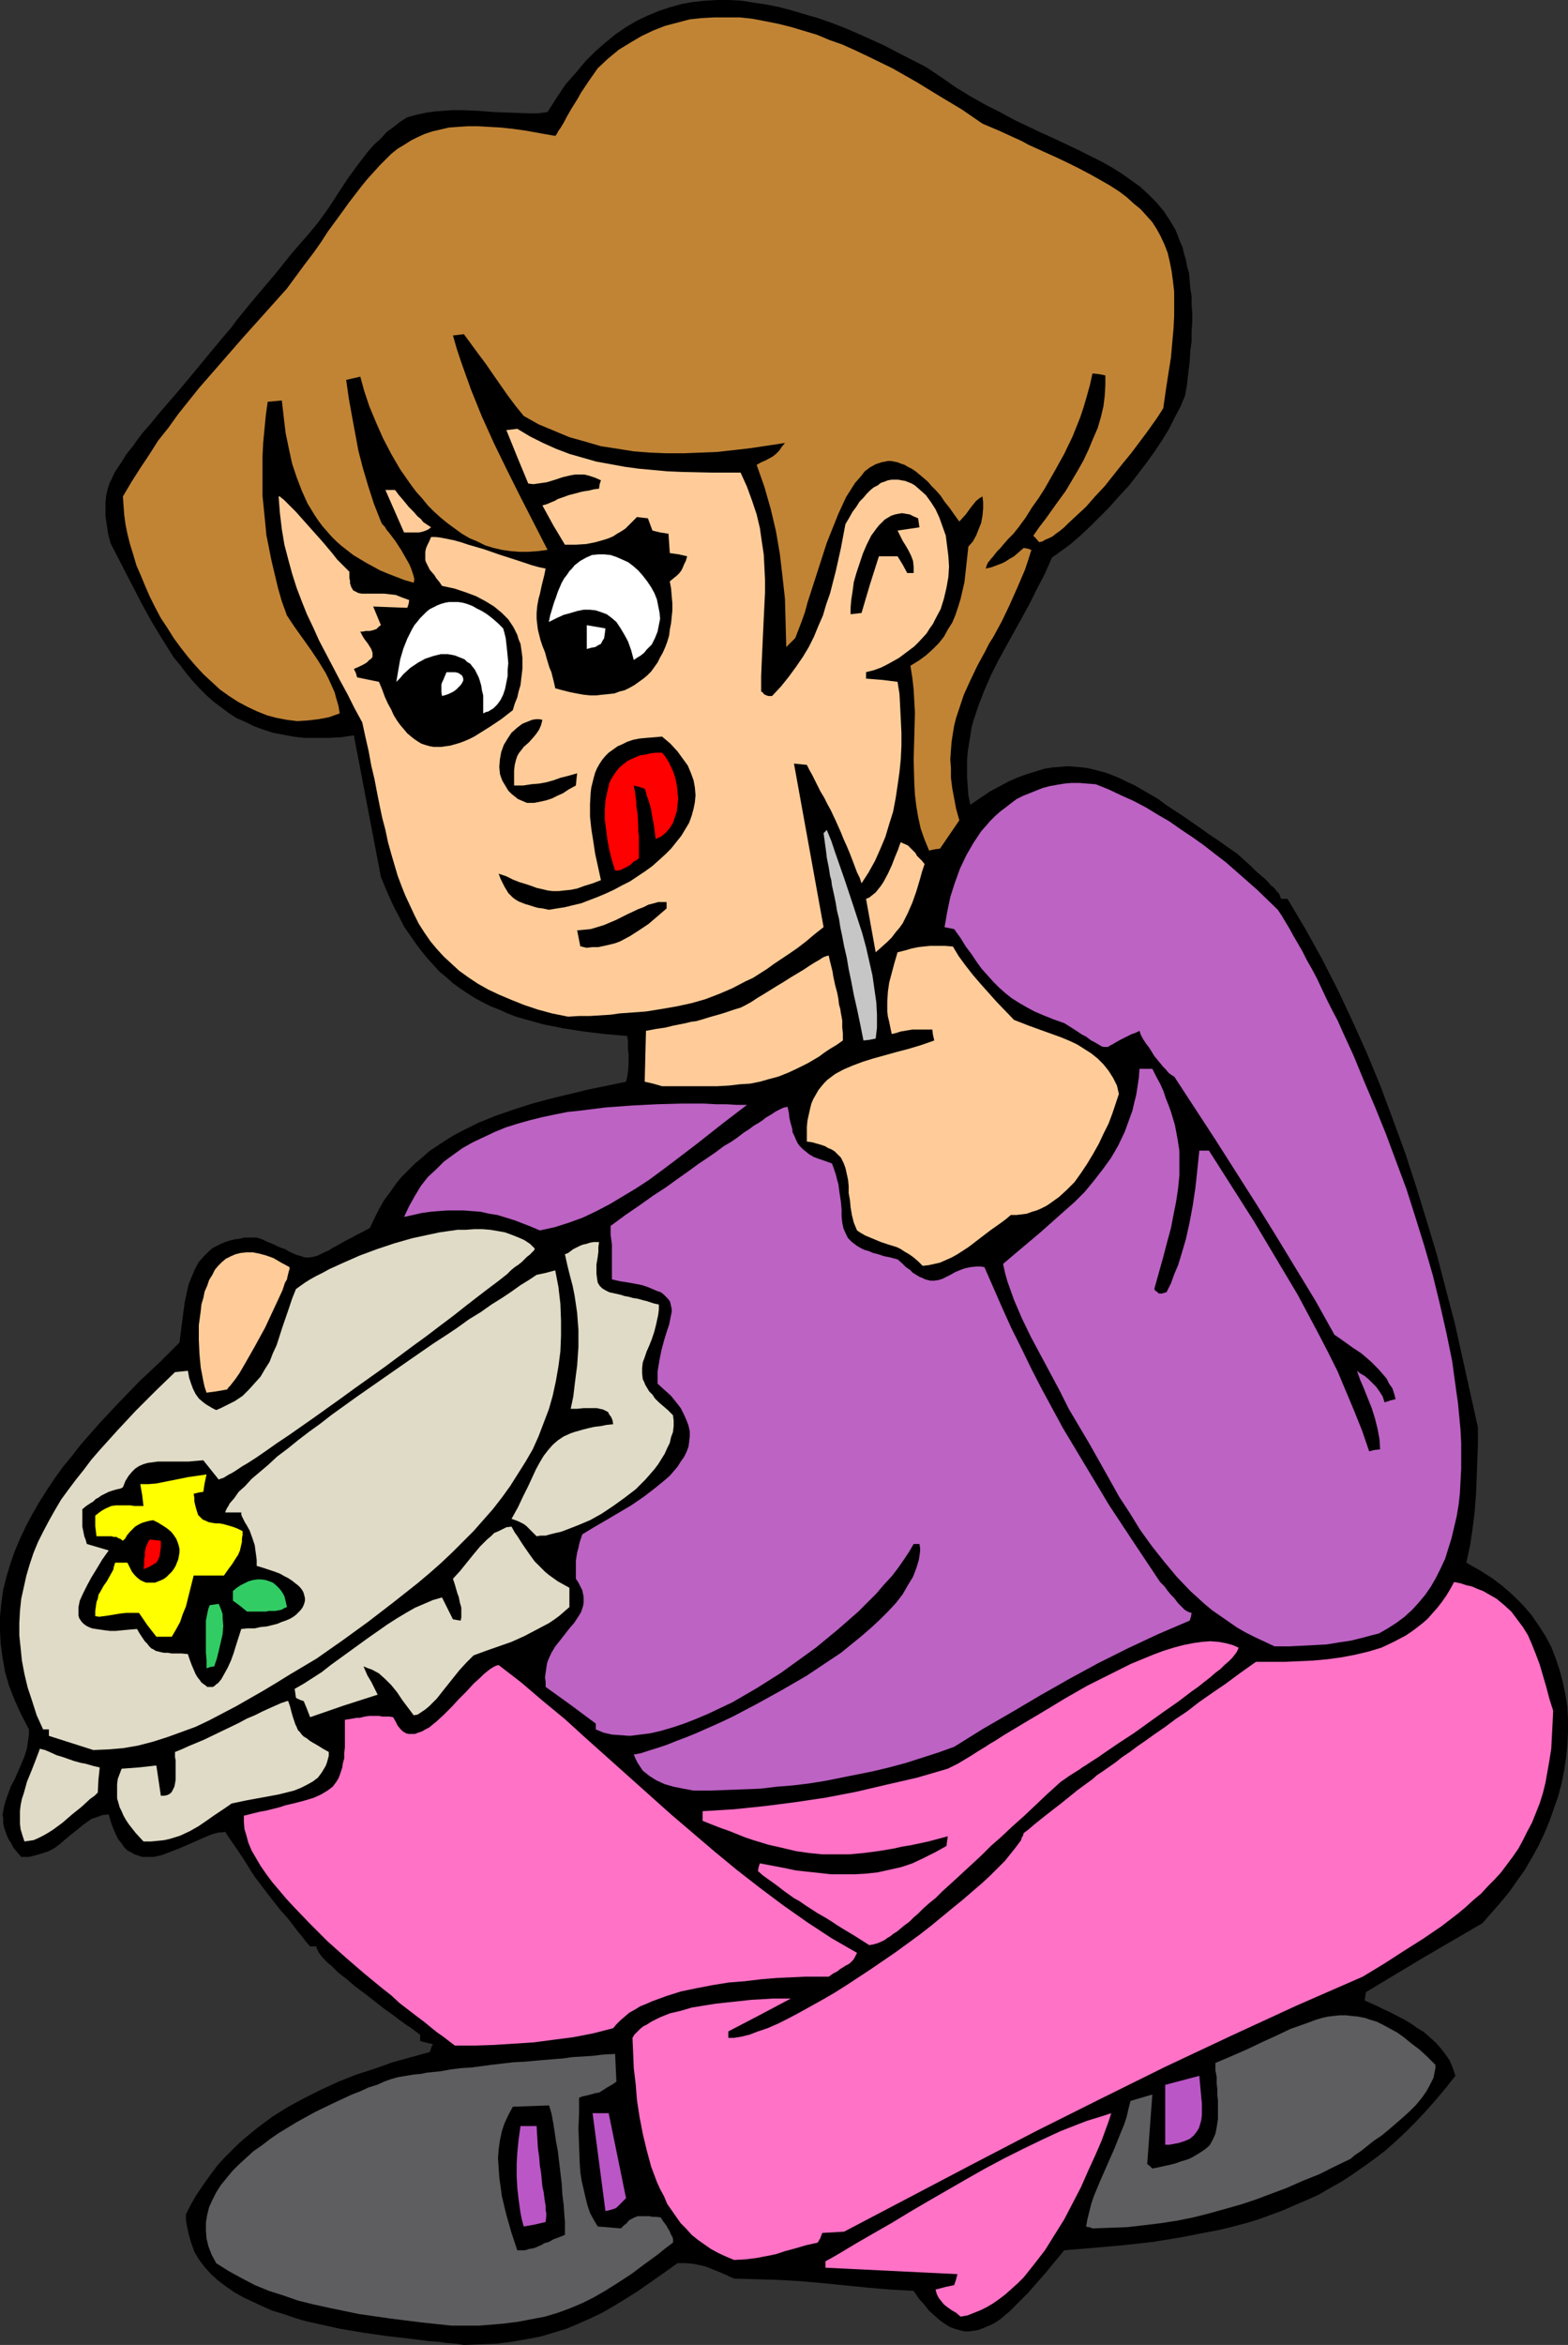
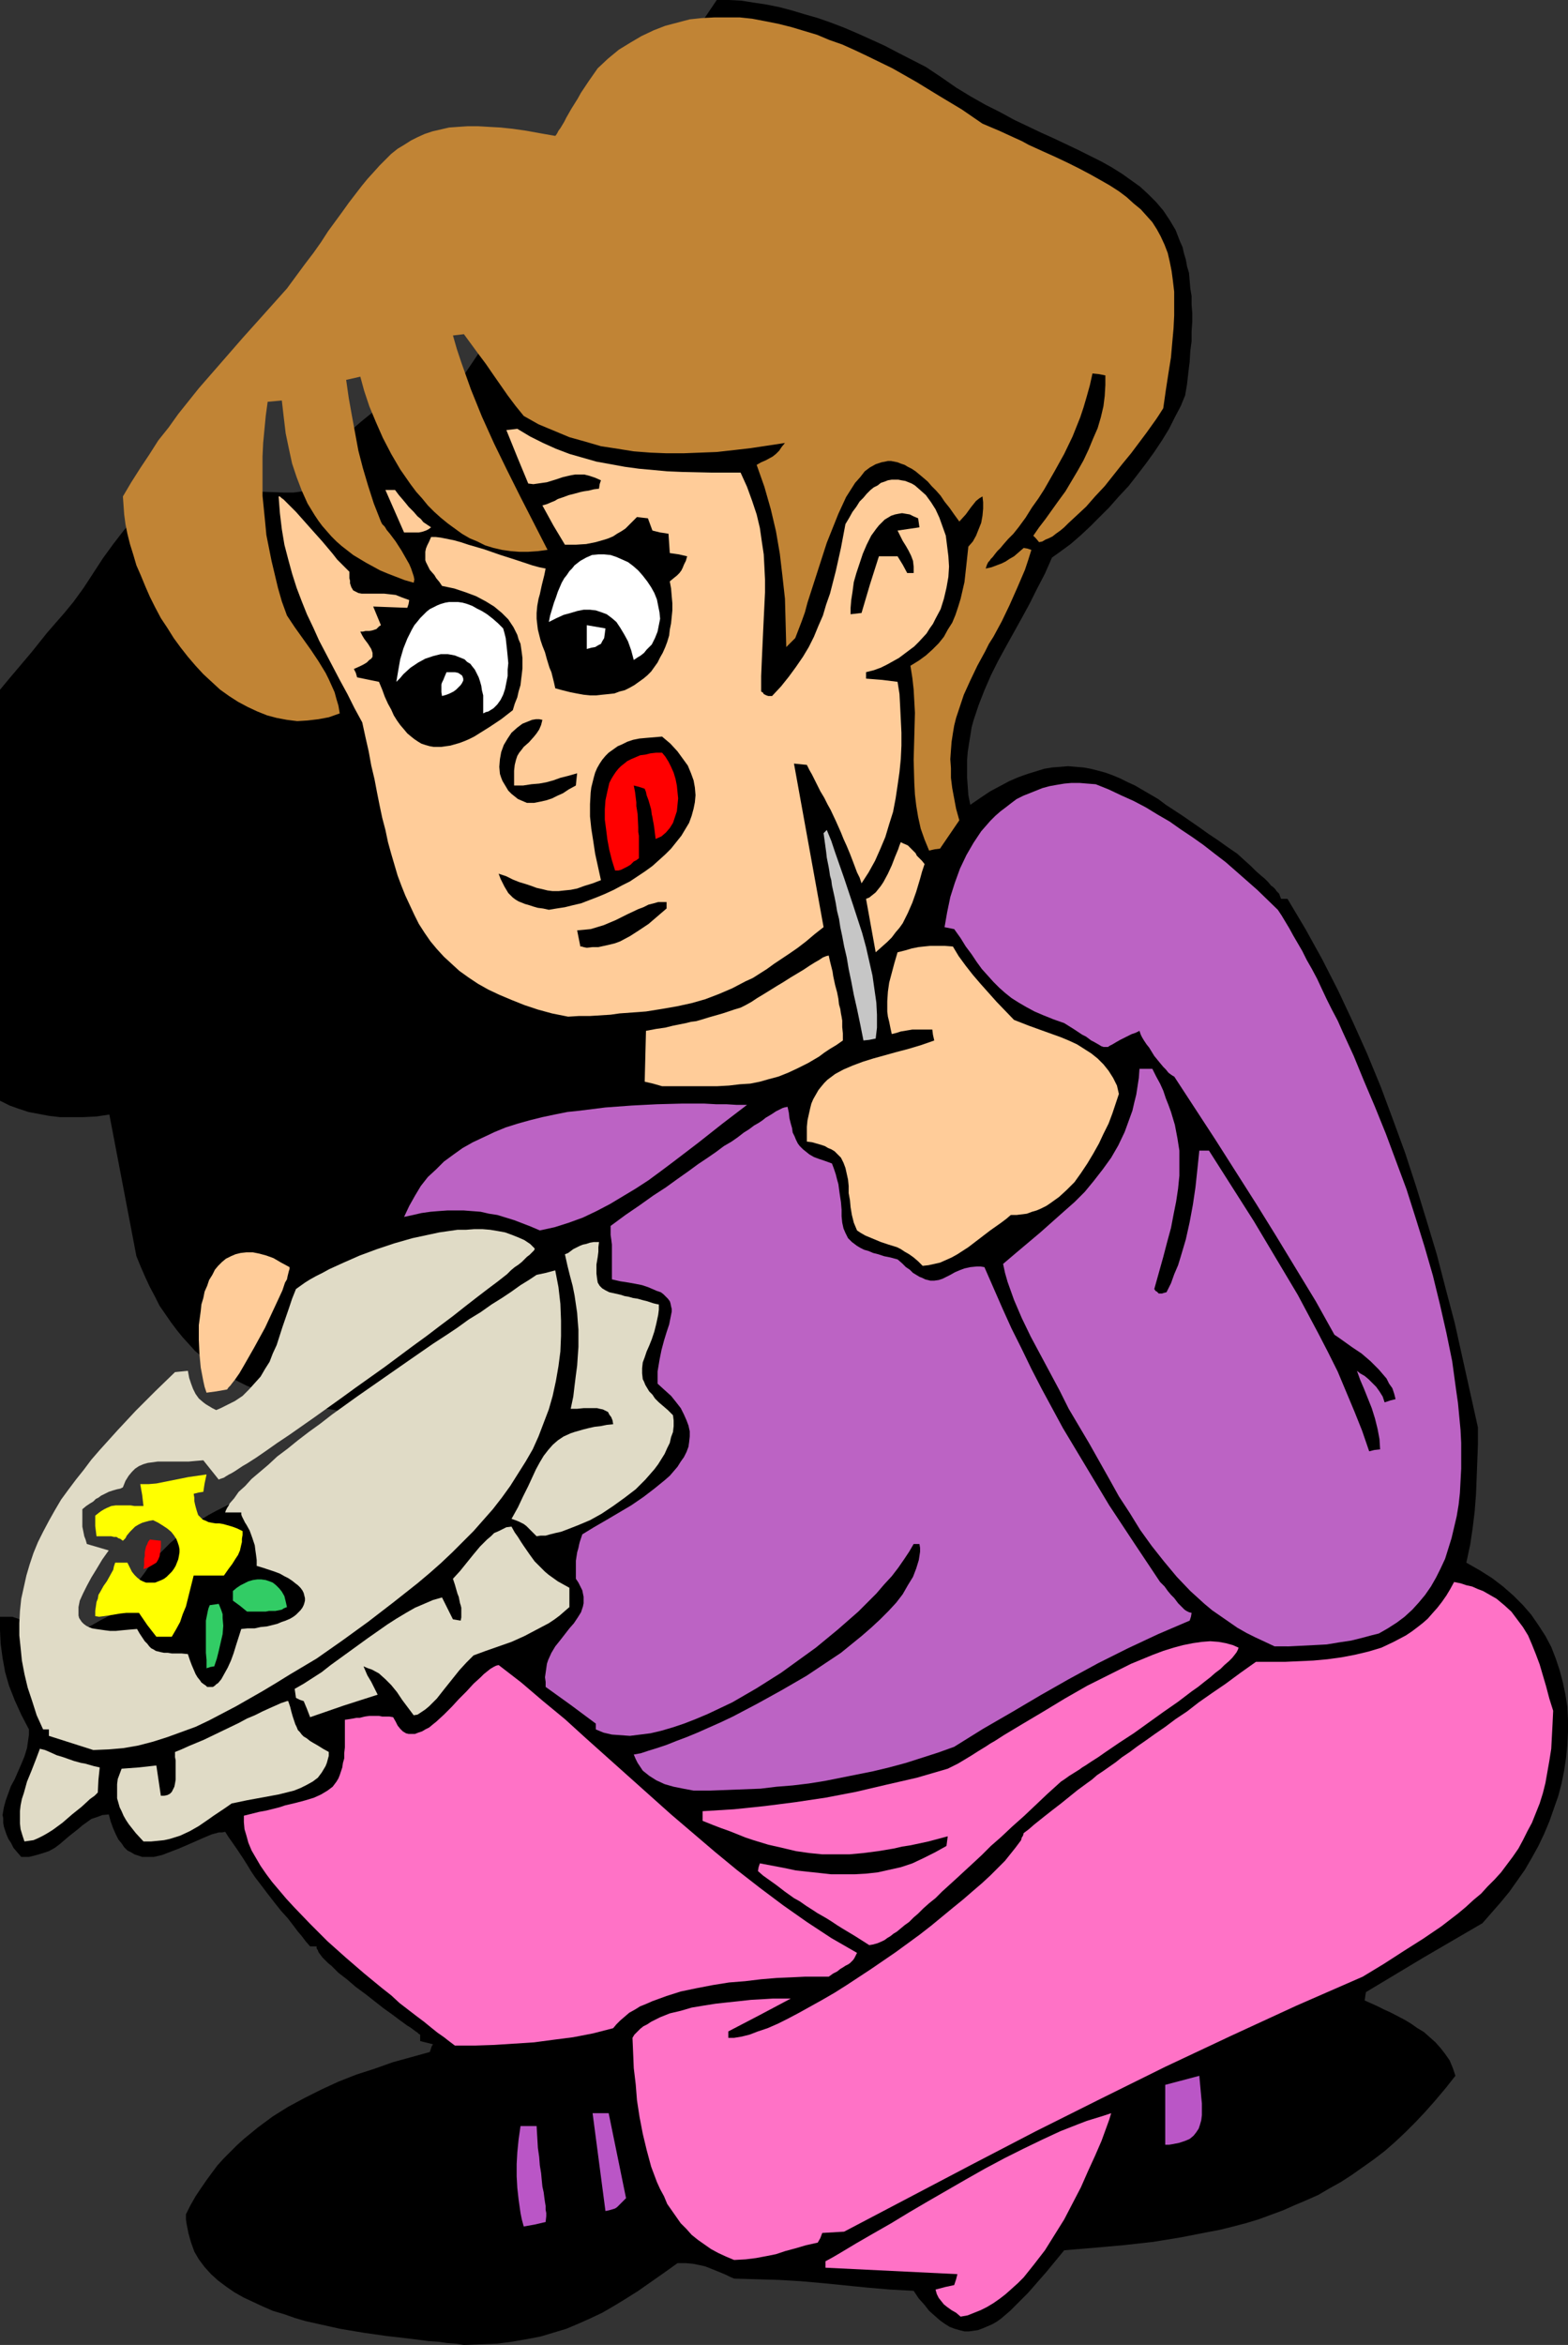
<svg xmlns="http://www.w3.org/2000/svg" xmlns:ns1="http://sodipodi.sourceforge.net/DTD/sodipodi-0.dtd" xmlns:ns2="http://www.inkscape.org/namespaces/inkscape" version="1.0" width="104.198mm" height="155.711mm" id="svg40" ns1:docname="Needlepoint 1.wmf">
  <rect width="100%" height="100%" fill="#333333" stroke="none" />
  <ns1:namedview id="namedview40" pagecolor="#ffffff" bordercolor="#000000" borderopacity="0.25" ns2:showpageshadow="2" ns2:pageopacity="0.0" ns2:pagecheckerboard="0" ns2:deskcolor="#d1d1d1" ns2:document-units="mm" />
  <defs id="defs1">
    <pattern id="WMFhbasepattern" patternUnits="userSpaceOnUse" width="6" height="6" x="0" y="0" />
  </defs>
-   <path style="fill:#000000;fill-opacity:1;fill-rule:evenodd;stroke:none" d="m 116.513,588.515 -1.939,-0.323 -2.262,-0.162 -2.262,-0.323 -2.424,-0.162 -2.424,-0.323 -2.586,-0.323 -5.656,-0.646 -5.656,-0.808 -5.818,-0.97 -5.818,-1.293 -2.909,-0.646 -2.747,-0.808 -2.747,-0.97 -2.747,-0.808 -2.586,-1.131 -2.424,-1.131 -2.424,-1.131 -2.262,-1.293 -2.101,-1.454 -1.939,-1.454 -1.778,-1.616 -1.616,-1.778 -1.454,-1.939 -1.131,-1.939 -0.808,-2.262 -0.646,-2.262 -0.485,-2.424 -0.162,-1.131 v -1.293 l 1.131,-2.262 1.293,-2.262 1.293,-1.939 1.454,-2.101 1.293,-1.778 1.454,-1.939 1.616,-1.778 1.616,-1.616 1.616,-1.616 1.778,-1.616 3.555,-2.909 3.717,-2.747 3.878,-2.424 4.202,-2.262 4.202,-2.101 4.202,-1.939 4.525,-1.778 4.525,-1.454 4.525,-1.616 4.686,-1.293 4.686,-1.293 0.323,-0.97 0.162,-0.485 0.323,-0.485 -3.232,-0.808 v -1.616 l -0.323,-0.162 -0.323,-0.323 -0.485,-0.323 -0.646,-0.485 -0.646,-0.485 -0.808,-0.485 -1.778,-1.293 -1.939,-1.454 -2.262,-1.616 -2.262,-1.778 -2.262,-1.778 -2.424,-1.778 -2.262,-1.939 -2.101,-1.616 -1.778,-1.778 -0.808,-0.646 -0.808,-0.808 -0.646,-0.646 -0.485,-0.646 -0.485,-0.646 -0.162,-0.485 -0.323,-0.485 v -0.485 h -1.616 l -1.131,-1.293 -0.97,-1.293 -0.97,-1.131 -0.97,-1.293 -1.616,-2.101 -1.616,-1.778 -1.293,-1.616 -1.131,-1.454 -1.131,-1.454 -0.97,-1.293 -2.101,-2.747 -0.97,-1.454 -0.97,-1.616 -1.131,-1.778 -1.293,-1.939 -1.454,-2.101 -0.808,-1.131 -0.808,-1.293 -0.808,0.162 h -0.808 l -1.778,0.485 -1.939,0.808 -4.04,1.778 -2.262,0.97 -2.101,0.808 -2.101,0.808 -2.101,0.485 h -0.97 -0.97 -0.97 l -0.97,-0.323 -0.97,-0.323 -0.808,-0.485 -0.97,-0.485 -0.808,-0.808 -0.646,-0.97 -0.808,-0.97 -0.646,-1.293 -0.646,-1.454 -0.646,-1.778 -0.485,-1.778 -1.616,0.162 -1.293,0.485 -1.454,0.485 -1.131,0.808 -1.131,0.808 -1.131,0.97 -2.262,1.778 -2.262,1.939 -1.293,0.97 -1.454,0.808 -1.454,0.485 -1.616,0.485 -1.939,0.485 H 5.333 L 4.363,464.898 3.394,463.767 2.747,462.474 2.101,461.504 1.616,460.373 1.293,459.404 0.97,458.434 0.808,457.464 v -1.131 l -0.162,-0.808 0.323,-1.939 0.485,-1.778 0.646,-1.778 0.646,-1.778 0.97,-1.778 1.616,-3.717 0.808,-1.939 0.646,-2.101 0.323,-2.262 0.162,-1.131 v -1.293 L 5.333,430.317 3.717,426.762 2.262,423.046 1.293,419.652 0.646,416.097 0.162,412.542 0,409.149 v -3.393 l 0.323,-3.393 0.485,-3.393 0.808,-3.232 0.97,-3.232 1.131,-3.232 1.293,-3.07 1.454,-3.07 1.616,-3.07 1.778,-3.07 1.939,-3.07 1.939,-2.909 2.101,-2.909 2.262,-2.747 2.262,-2.909 4.848,-5.494 4.848,-5.171 5.01,-5.171 5.171,-4.848 4.848,-4.848 0.323,-2.585 0.323,-2.585 0.323,-2.424 0.323,-2.424 0.485,-2.262 0.485,-2.262 0.808,-1.939 0.808,-1.939 0.97,-1.778 1.293,-1.454 1.454,-1.454 0.808,-0.646 0.97,-0.485 0.97,-0.485 1.131,-0.485 0.97,-0.323 1.293,-0.323 1.293,-0.162 1.293,-0.323 h 1.454 1.616 l 1.454,0.485 1.293,0.646 1.293,0.485 0.97,0.485 1.131,0.485 0.97,0.323 0.808,0.485 0.646,0.323 1.454,0.646 1.131,0.323 0.97,0.323 h 0.97 l 1.131,-0.162 1.131,-0.323 1.293,-0.646 0.646,-0.323 0.808,-0.323 0.97,-0.646 0.97,-0.485 1.131,-0.646 1.131,-0.646 1.293,-0.646 1.454,-0.808 1.616,-0.808 1.778,-0.97 1.131,-2.424 1.131,-2.262 1.293,-2.262 1.454,-1.939 1.454,-2.101 1.454,-1.778 1.778,-1.778 1.616,-1.616 1.778,-1.454 1.778,-1.616 1.939,-1.293 1.939,-1.293 2.101,-1.293 2.101,-1.131 4.202,-2.101 4.363,-1.778 4.686,-1.616 4.525,-1.454 4.848,-1.293 4.686,-1.131 4.686,-1.131 4.686,-0.97 4.686,-0.97 0.323,-1.293 0.162,-1.131 0.162,-1.939 v -1.293 -0.646 -0.808 l -0.162,-0.808 v -1.131 -1.131 l -0.162,-1.293 -5.656,-0.485 -5.333,-0.646 -5.171,-0.808 -4.848,-0.97 -4.686,-1.293 -2.262,-0.646 -2.101,-0.808 -2.101,-0.97 -2.101,-0.808 -1.939,-0.97 -2.101,-1.131 -1.778,-1.131 -1.939,-1.293 -1.778,-1.293 -1.616,-1.454 -1.778,-1.454 -1.454,-1.616 -1.616,-1.778 -1.454,-1.778 -1.454,-1.939 -1.454,-2.101 -1.454,-2.101 -1.131,-2.262 -1.293,-2.424 -1.131,-2.424 -1.131,-2.585 -1.131,-2.747 -3.394,-17.775 -3.394,-17.775 -3.232,0.485 -3.232,0.162 h -3.07 -2.909 l -2.747,-0.323 -2.586,-0.485 -2.586,-0.485 -2.424,-0.808 -2.262,-0.808 -2.262,-1.131 -2.262,-0.97 -1.939,-1.293 -1.939,-1.454 -1.939,-1.454 -1.778,-1.616 -1.778,-1.778 -1.616,-1.778 -1.616,-1.939 -1.454,-1.939 -1.616,-1.939 -2.747,-4.363 -2.747,-4.525 -2.586,-4.686 -2.586,-5.009 -5.171,-10.019 -0.646,-2.424 -0.323,-2.262 -0.323,-2.101 v -1.778 -1.778 l 0.162,-1.616 0.323,-1.454 0.485,-1.616 0.646,-1.293 0.646,-1.454 0.97,-1.454 0.97,-1.454 0.97,-1.616 1.293,-1.616 0.646,-0.808 0.646,-0.97 1.454,-1.939 2.262,-2.585 2.101,-2.585 4.202,-4.848 4.202,-5.009 2.262,-2.747 2.262,-2.747 2.424,-2.909 2.747,-3.232 1.293,-1.778 1.454,-1.778 1.454,-1.778 1.616,-1.939 1.778,-2.101 1.778,-2.101 1.778,-2.101 1.939,-2.424 1.939,-2.424 2.101,-2.424 2.262,-2.585 2.262,-2.747 2.586,-3.555 2.424,-3.717 2.424,-3.717 2.586,-3.555 2.747,-3.555 1.454,-1.616 1.616,-1.454 1.454,-1.616 1.778,-1.293 1.616,-1.293 1.778,-1.131 2.424,-0.646 2.262,-0.485 2.262,-0.323 2.262,-0.162 2.101,-0.162 h 2.262 l 4.04,0.162 4.202,0.323 4.363,0.162 4.363,0.162 h 2.262 l 2.424,-0.323 2.262,-3.555 2.262,-3.393 2.586,-2.909 2.424,-2.909 2.424,-2.424 2.586,-2.262 2.586,-2.101 2.586,-1.778 2.747,-1.616 2.747,-1.293 2.747,-1.131 2.909,-0.97 2.909,-0.808 2.747,-0.485 3.07,-0.323 L 180.022,0 h 3.07 l 3.07,0.162 3.07,0.485 3.232,0.485 3.232,0.646 3.07,0.808 3.232,0.97 3.394,0.97 3.232,1.131 3.394,1.293 3.394,1.454 3.232,1.454 3.555,1.616 3.394,1.778 6.949,3.555 3.878,2.585 3.717,2.585 3.717,2.262 3.717,2.101 3.555,1.778 3.555,1.939 3.394,1.616 3.394,1.616 3.232,1.454 3.07,1.454 3.07,1.454 2.909,1.454 2.909,1.454 2.586,1.454 2.586,1.616 2.262,1.616 2.262,1.616 2.101,1.939 1.939,1.939 1.778,2.101 1.616,2.424 1.454,2.424 1.131,2.909 0.646,1.454 0.323,1.454 0.485,1.616 0.323,1.778 0.485,1.616 0.162,1.939 0.162,1.939 0.323,1.939 v 2.101 l 0.162,2.101 v 2.262 l -0.162,2.424 v 2.424 l -0.323,2.424 -0.162,2.747 -0.323,2.585 -0.323,2.909 -0.485,2.909 -1.131,2.747 -1.454,2.747 -1.454,2.909 -1.778,2.909 -1.939,2.909 -2.101,2.909 -2.101,2.747 -2.262,2.909 -2.424,2.585 -2.424,2.747 -2.424,2.424 -2.424,2.424 -2.424,2.262 -2.424,2.101 -2.424,1.778 -2.262,1.616 -1.778,4.04 -1.939,3.717 -1.939,3.878 -1.939,3.555 -4.04,7.272 -1.939,3.555 -1.778,3.555 -1.616,3.717 -1.454,3.717 -1.293,3.878 -0.485,1.778 -0.323,2.101 -0.323,1.939 -0.323,2.101 -0.162,2.101 v 2.101 2.101 l 0.162,2.262 0.162,2.262 0.485,2.424 2.586,-1.778 2.424,-1.616 2.424,-1.293 2.424,-1.293 2.262,-0.97 2.262,-0.808 2.101,-0.646 2.101,-0.646 1.939,-0.323 2.101,-0.162 1.939,-0.162 1.939,0.162 1.939,0.162 1.778,0.323 1.939,0.485 1.778,0.485 1.778,0.646 1.939,0.808 1.939,0.97 1.778,0.808 3.878,2.262 1.939,1.131 1.939,1.454 4.202,2.747 2.101,1.454 2.101,1.454 2.262,1.616 2.424,1.616 2.262,1.616 2.586,1.778 1.778,1.616 1.616,1.454 1.293,1.293 1.293,1.131 0.97,0.808 0.808,0.808 0.646,0.808 0.646,0.485 0.485,0.485 0.323,0.485 0.646,0.646 0.485,1.293 h 1.616 l 4.525,7.595 4.202,7.595 4.04,7.918 3.717,7.918 3.555,7.918 3.394,8.241 3.07,8.241 3.07,8.403 2.747,8.403 2.586,8.403 2.586,8.564 2.262,8.726 2.262,8.564 1.939,8.726 1.939,8.726 1.939,8.726 v 4.363 l -0.162,4.201 -0.162,4.201 -0.162,4.04 -0.323,4.201 -0.485,4.04 -0.646,4.363 -0.97,4.525 3.394,1.939 3.07,1.939 2.747,2.101 2.586,2.262 2.424,2.424 2.101,2.424 1.778,2.585 1.778,2.747 1.454,2.747 1.131,2.909 0.97,2.909 0.808,3.07 0.646,3.07 0.485,3.07 0.162,3.232 v 3.07 l -0.162,3.232 -0.323,3.232 -0.485,3.232 -0.646,3.232 -0.808,3.07 -1.131,3.232 -1.131,3.232 -1.293,3.07 -1.454,3.07 -1.616,2.909 -1.778,3.07 -1.939,2.747 -1.939,2.747 -2.262,2.747 -2.262,2.585 -2.262,2.585 -14.706,8.564 -14.544,8.726 -0.162,0.97 -0.162,1.131 3.232,1.454 1.616,0.808 1.778,0.808 3.394,1.778 1.616,0.97 1.616,1.131 1.616,0.97 1.454,1.293 1.454,1.293 1.293,1.454 1.131,1.454 1.131,1.616 0.808,1.939 0.646,1.939 -2.424,3.07 -2.586,3.07 -2.424,2.747 -2.586,2.747 -2.586,2.585 -2.586,2.424 -2.586,2.262 -2.747,2.101 -2.747,1.939 -2.747,1.939 -2.747,1.778 -2.909,1.616 -2.747,1.616 -2.909,1.293 -3.07,1.293 -2.909,1.293 -3.07,1.131 -3.07,1.131 -3.232,0.97 -3.07,0.808 -3.232,0.808 -3.394,0.646 -6.626,1.293 -6.949,1.131 -7.272,0.808 -7.272,0.646 -7.757,0.646 -4.525,5.494 -2.262,2.585 -2.262,2.585 -2.262,2.262 -2.262,2.262 -2.262,1.939 -1.131,0.808 -1.131,0.646 -1.131,0.485 -1.131,0.485 -1.293,0.485 -1.131,0.162 -1.131,0.162 h -1.131 l -1.293,-0.323 -1.131,-0.323 -1.293,-0.485 -1.293,-0.808 -1.131,-0.808 -1.293,-1.131 -1.454,-1.293 -1.131,-1.454 -1.454,-1.616 -1.293,-1.939 -5.979,-0.323 -5.656,-0.485 -11.312,-1.131 -5.494,-0.485 -5.494,-0.323 -5.494,-0.162 -5.656,-0.162 -1.131,-0.485 -0.97,-0.485 -1.939,-0.808 -1.616,-0.646 -1.616,-0.646 -1.454,-0.323 -1.616,-0.323 -1.778,-0.162 h -2.101 l -3.394,2.424 -3.232,2.262 -3.232,2.262 -3.07,1.939 -2.909,1.778 -3.07,1.778 -3.07,1.454 -2.909,1.293 -3.07,1.293 -3.232,0.97 -3.232,0.97 -3.394,0.646 -3.717,0.646 -3.717,0.485 -4.04,0.162 z" id="path1" />
-   <path style="fill:#5e5e60;fill-opacity:1;fill-rule:evenodd;stroke:none" d="m 113.443,583.667 -7.595,-0.808 -3.878,-0.485 -3.878,-0.485 -7.918,-1.131 -3.878,-0.808 -3.878,-0.808 -3.717,-0.808 -3.878,-0.97 -3.717,-1.293 -3.555,-1.131 -3.555,-1.454 -3.394,-1.778 -3.232,-1.778 -3.07,-1.939 -1.131,-2.101 -0.808,-2.101 -0.485,-1.939 -0.162,-2.101 v -1.939 l 0.323,-1.939 0.485,-1.939 0.808,-1.778 0.97,-1.939 1.131,-1.778 1.454,-1.778 1.454,-1.778 1.616,-1.616 1.939,-1.778 1.778,-1.616 2.101,-1.454 2.101,-1.616 2.101,-1.454 4.525,-2.747 4.686,-2.585 4.686,-2.262 4.525,-2.101 2.101,-0.808 2.101,-0.97 2.101,-0.646 1.778,-0.808 1.778,-0.646 1.778,-0.485 1.939,-0.323 1.939,-0.323 1.778,-0.162 1.616,-0.323 3.232,-0.323 2.747,-0.485 2.586,-0.323 2.586,-0.162 4.848,-0.646 2.747,-0.323 2.747,-0.323 3.07,-0.162 1.778,-0.162 1.778,-0.162 1.939,-0.162 1.939,-0.162 2.101,-0.162 2.262,-0.323 2.586,-0.162 2.586,-0.162 2.586,-0.323 3.07,-0.162 0.323,6.948 -0.646,0.485 -0.808,0.485 -1.131,0.646 -0.97,0.646 -0.808,0.485 -0.97,0.162 -1.131,0.323 -1.293,0.323 -0.808,0.162 -0.808,0.323 v 3.717 l -0.162,4.04 0.162,4.363 0.162,4.363 0.162,2.262 0.323,2.101 0.485,2.101 0.485,2.101 0.485,1.939 0.646,1.939 0.97,1.778 0.97,1.616 5.818,0.485 0.808,-0.808 0.646,-0.485 0.485,-0.646 0.485,-0.323 0.97,-0.485 0.808,-0.323 h 0.97 1.131 0.808 l 0.808,0.162 h 0.97 l 1.131,0.162 0.485,0.808 0.485,0.646 0.485,0.646 0.323,0.646 0.323,0.485 0.162,0.323 0.323,0.808 0.323,0.485 0.162,0.485 v 0.323 0.646 l -1.939,1.454 -1.778,1.454 -3.555,2.585 -3.232,2.424 -3.232,2.101 -3.07,1.939 -3.07,1.778 -2.909,1.454 -3.07,1.293 -3.07,1.131 -3.232,0.97 -3.394,0.646 -3.394,0.646 -3.878,0.485 -3.878,0.323 -2.101,0.162 h -2.262 -2.262 z" id="path2" />
+   <path style="fill:#000000;fill-opacity:1;fill-rule:evenodd;stroke:none" d="m 116.513,588.515 -1.939,-0.323 -2.262,-0.162 -2.262,-0.323 -2.424,-0.162 -2.424,-0.323 -2.586,-0.323 -5.656,-0.646 -5.656,-0.808 -5.818,-0.97 -5.818,-1.293 -2.909,-0.646 -2.747,-0.808 -2.747,-0.97 -2.747,-0.808 -2.586,-1.131 -2.424,-1.131 -2.424,-1.131 -2.262,-1.293 -2.101,-1.454 -1.939,-1.454 -1.778,-1.616 -1.616,-1.778 -1.454,-1.939 -1.131,-1.939 -0.808,-2.262 -0.646,-2.262 -0.485,-2.424 -0.162,-1.131 v -1.293 l 1.131,-2.262 1.293,-2.262 1.293,-1.939 1.454,-2.101 1.293,-1.778 1.454,-1.939 1.616,-1.778 1.616,-1.616 1.616,-1.616 1.778,-1.616 3.555,-2.909 3.717,-2.747 3.878,-2.424 4.202,-2.262 4.202,-2.101 4.202,-1.939 4.525,-1.778 4.525,-1.454 4.525,-1.616 4.686,-1.293 4.686,-1.293 0.323,-0.97 0.162,-0.485 0.323,-0.485 -3.232,-0.808 v -1.616 l -0.323,-0.162 -0.323,-0.323 -0.485,-0.323 -0.646,-0.485 -0.646,-0.485 -0.808,-0.485 -1.778,-1.293 -1.939,-1.454 -2.262,-1.616 -2.262,-1.778 -2.262,-1.778 -2.424,-1.778 -2.262,-1.939 -2.101,-1.616 -1.778,-1.778 -0.808,-0.646 -0.808,-0.808 -0.646,-0.646 -0.485,-0.646 -0.485,-0.646 -0.162,-0.485 -0.323,-0.485 v -0.485 h -1.616 l -1.131,-1.293 -0.97,-1.293 -0.97,-1.131 -0.97,-1.293 -1.616,-2.101 -1.616,-1.778 -1.293,-1.616 -1.131,-1.454 -1.131,-1.454 -0.97,-1.293 -2.101,-2.747 -0.97,-1.454 -0.97,-1.616 -1.131,-1.778 -1.293,-1.939 -1.454,-2.101 -0.808,-1.131 -0.808,-1.293 -0.808,0.162 h -0.808 l -1.778,0.485 -1.939,0.808 -4.04,1.778 -2.262,0.97 -2.101,0.808 -2.101,0.808 -2.101,0.485 h -0.97 -0.97 -0.97 l -0.97,-0.323 -0.97,-0.323 -0.808,-0.485 -0.97,-0.485 -0.808,-0.808 -0.646,-0.97 -0.808,-0.97 -0.646,-1.293 -0.646,-1.454 -0.646,-1.778 -0.485,-1.778 -1.616,0.162 -1.293,0.485 -1.454,0.485 -1.131,0.808 -1.131,0.808 -1.131,0.97 -2.262,1.778 -2.262,1.939 -1.293,0.97 -1.454,0.808 -1.454,0.485 -1.616,0.485 -1.939,0.485 H 5.333 L 4.363,464.898 3.394,463.767 2.747,462.474 2.101,461.504 1.616,460.373 1.293,459.404 0.97,458.434 0.808,457.464 v -1.131 l -0.162,-0.808 0.323,-1.939 0.485,-1.778 0.646,-1.778 0.646,-1.778 0.97,-1.778 1.616,-3.717 0.808,-1.939 0.646,-2.101 0.323,-2.262 0.162,-1.131 v -1.293 L 5.333,430.317 3.717,426.762 2.262,423.046 1.293,419.652 0.646,416.097 0.162,412.542 0,409.149 v -3.393 h 1.454 1.616 l 1.454,0.485 1.293,0.646 1.293,0.485 0.97,0.485 1.131,0.485 0.97,0.323 0.808,0.485 0.646,0.323 1.454,0.646 1.131,0.323 0.97,0.323 h 0.97 l 1.131,-0.162 1.131,-0.323 1.293,-0.646 0.646,-0.323 0.808,-0.323 0.97,-0.646 0.97,-0.485 1.131,-0.646 1.131,-0.646 1.293,-0.646 1.454,-0.808 1.616,-0.808 1.778,-0.97 1.131,-2.424 1.131,-2.262 1.293,-2.262 1.454,-1.939 1.454,-2.101 1.454,-1.778 1.778,-1.778 1.616,-1.616 1.778,-1.454 1.778,-1.616 1.939,-1.293 1.939,-1.293 2.101,-1.293 2.101,-1.131 4.202,-2.101 4.363,-1.778 4.686,-1.616 4.525,-1.454 4.848,-1.293 4.686,-1.131 4.686,-1.131 4.686,-0.97 4.686,-0.97 0.323,-1.293 0.162,-1.131 0.162,-1.939 v -1.293 -0.646 -0.808 l -0.162,-0.808 v -1.131 -1.131 l -0.162,-1.293 -5.656,-0.485 -5.333,-0.646 -5.171,-0.808 -4.848,-0.97 -4.686,-1.293 -2.262,-0.646 -2.101,-0.808 -2.101,-0.97 -2.101,-0.808 -1.939,-0.97 -2.101,-1.131 -1.778,-1.131 -1.939,-1.293 -1.778,-1.293 -1.616,-1.454 -1.778,-1.454 -1.454,-1.616 -1.616,-1.778 -1.454,-1.778 -1.454,-1.939 -1.454,-2.101 -1.454,-2.101 -1.131,-2.262 -1.293,-2.424 -1.131,-2.424 -1.131,-2.585 -1.131,-2.747 -3.394,-17.775 -3.394,-17.775 -3.232,0.485 -3.232,0.162 h -3.07 -2.909 l -2.747,-0.323 -2.586,-0.485 -2.586,-0.485 -2.424,-0.808 -2.262,-0.808 -2.262,-1.131 -2.262,-0.97 -1.939,-1.293 -1.939,-1.454 -1.939,-1.454 -1.778,-1.616 -1.778,-1.778 -1.616,-1.778 -1.616,-1.939 -1.454,-1.939 -1.616,-1.939 -2.747,-4.363 -2.747,-4.525 -2.586,-4.686 -2.586,-5.009 -5.171,-10.019 -0.646,-2.424 -0.323,-2.262 -0.323,-2.101 v -1.778 -1.778 l 0.162,-1.616 0.323,-1.454 0.485,-1.616 0.646,-1.293 0.646,-1.454 0.97,-1.454 0.97,-1.454 0.97,-1.616 1.293,-1.616 0.646,-0.808 0.646,-0.97 1.454,-1.939 2.262,-2.585 2.101,-2.585 4.202,-4.848 4.202,-5.009 2.262,-2.747 2.262,-2.747 2.424,-2.909 2.747,-3.232 1.293,-1.778 1.454,-1.778 1.454,-1.778 1.616,-1.939 1.778,-2.101 1.778,-2.101 1.778,-2.101 1.939,-2.424 1.939,-2.424 2.101,-2.424 2.262,-2.585 2.262,-2.747 2.586,-3.555 2.424,-3.717 2.424,-3.717 2.586,-3.555 2.747,-3.555 1.454,-1.616 1.616,-1.454 1.454,-1.616 1.778,-1.293 1.616,-1.293 1.778,-1.131 2.424,-0.646 2.262,-0.485 2.262,-0.323 2.262,-0.162 2.101,-0.162 h 2.262 l 4.04,0.162 4.202,0.323 4.363,0.162 4.363,0.162 h 2.262 l 2.424,-0.323 2.262,-3.555 2.262,-3.393 2.586,-2.909 2.424,-2.909 2.424,-2.424 2.586,-2.262 2.586,-2.101 2.586,-1.778 2.747,-1.616 2.747,-1.293 2.747,-1.131 2.909,-0.97 2.909,-0.808 2.747,-0.485 3.07,-0.323 L 180.022,0 h 3.07 l 3.07,0.162 3.07,0.485 3.232,0.485 3.232,0.646 3.07,0.808 3.232,0.97 3.394,0.97 3.232,1.131 3.394,1.293 3.394,1.454 3.232,1.454 3.555,1.616 3.394,1.778 6.949,3.555 3.878,2.585 3.717,2.585 3.717,2.262 3.717,2.101 3.555,1.778 3.555,1.939 3.394,1.616 3.394,1.616 3.232,1.454 3.07,1.454 3.07,1.454 2.909,1.454 2.909,1.454 2.586,1.454 2.586,1.616 2.262,1.616 2.262,1.616 2.101,1.939 1.939,1.939 1.778,2.101 1.616,2.424 1.454,2.424 1.131,2.909 0.646,1.454 0.323,1.454 0.485,1.616 0.323,1.778 0.485,1.616 0.162,1.939 0.162,1.939 0.323,1.939 v 2.101 l 0.162,2.101 v 2.262 l -0.162,2.424 v 2.424 l -0.323,2.424 -0.162,2.747 -0.323,2.585 -0.323,2.909 -0.485,2.909 -1.131,2.747 -1.454,2.747 -1.454,2.909 -1.778,2.909 -1.939,2.909 -2.101,2.909 -2.101,2.747 -2.262,2.909 -2.424,2.585 -2.424,2.747 -2.424,2.424 -2.424,2.424 -2.424,2.262 -2.424,2.101 -2.424,1.778 -2.262,1.616 -1.778,4.04 -1.939,3.717 -1.939,3.878 -1.939,3.555 -4.04,7.272 -1.939,3.555 -1.778,3.555 -1.616,3.717 -1.454,3.717 -1.293,3.878 -0.485,1.778 -0.323,2.101 -0.323,1.939 -0.323,2.101 -0.162,2.101 v 2.101 2.101 l 0.162,2.262 0.162,2.262 0.485,2.424 2.586,-1.778 2.424,-1.616 2.424,-1.293 2.424,-1.293 2.262,-0.97 2.262,-0.808 2.101,-0.646 2.101,-0.646 1.939,-0.323 2.101,-0.162 1.939,-0.162 1.939,0.162 1.939,0.162 1.778,0.323 1.939,0.485 1.778,0.485 1.778,0.646 1.939,0.808 1.939,0.97 1.778,0.808 3.878,2.262 1.939,1.131 1.939,1.454 4.202,2.747 2.101,1.454 2.101,1.454 2.262,1.616 2.424,1.616 2.262,1.616 2.586,1.778 1.778,1.616 1.616,1.454 1.293,1.293 1.293,1.131 0.97,0.808 0.808,0.808 0.646,0.808 0.646,0.485 0.485,0.485 0.323,0.485 0.646,0.646 0.485,1.293 h 1.616 l 4.525,7.595 4.202,7.595 4.04,7.918 3.717,7.918 3.555,7.918 3.394,8.241 3.07,8.241 3.07,8.403 2.747,8.403 2.586,8.403 2.586,8.564 2.262,8.726 2.262,8.564 1.939,8.726 1.939,8.726 1.939,8.726 v 4.363 l -0.162,4.201 -0.162,4.201 -0.162,4.04 -0.323,4.201 -0.485,4.04 -0.646,4.363 -0.97,4.525 3.394,1.939 3.07,1.939 2.747,2.101 2.586,2.262 2.424,2.424 2.101,2.424 1.778,2.585 1.778,2.747 1.454,2.747 1.131,2.909 0.97,2.909 0.808,3.07 0.646,3.07 0.485,3.07 0.162,3.232 v 3.07 l -0.162,3.232 -0.323,3.232 -0.485,3.232 -0.646,3.232 -0.808,3.07 -1.131,3.232 -1.131,3.232 -1.293,3.07 -1.454,3.07 -1.616,2.909 -1.778,3.07 -1.939,2.747 -1.939,2.747 -2.262,2.747 -2.262,2.585 -2.262,2.585 -14.706,8.564 -14.544,8.726 -0.162,0.97 -0.162,1.131 3.232,1.454 1.616,0.808 1.778,0.808 3.394,1.778 1.616,0.97 1.616,1.131 1.616,0.97 1.454,1.293 1.454,1.293 1.293,1.454 1.131,1.454 1.131,1.616 0.808,1.939 0.646,1.939 -2.424,3.07 -2.586,3.07 -2.424,2.747 -2.586,2.747 -2.586,2.585 -2.586,2.424 -2.586,2.262 -2.747,2.101 -2.747,1.939 -2.747,1.939 -2.747,1.778 -2.909,1.616 -2.747,1.616 -2.909,1.293 -3.07,1.293 -2.909,1.293 -3.07,1.131 -3.07,1.131 -3.232,0.97 -3.07,0.808 -3.232,0.808 -3.394,0.646 -6.626,1.293 -6.949,1.131 -7.272,0.808 -7.272,0.646 -7.757,0.646 -4.525,5.494 -2.262,2.585 -2.262,2.585 -2.262,2.262 -2.262,2.262 -2.262,1.939 -1.131,0.808 -1.131,0.646 -1.131,0.485 -1.131,0.485 -1.293,0.485 -1.131,0.162 -1.131,0.162 h -1.131 l -1.293,-0.323 -1.131,-0.323 -1.293,-0.485 -1.293,-0.808 -1.131,-0.808 -1.293,-1.131 -1.454,-1.293 -1.131,-1.454 -1.454,-1.616 -1.293,-1.939 -5.979,-0.323 -5.656,-0.485 -11.312,-1.131 -5.494,-0.485 -5.494,-0.323 -5.494,-0.162 -5.656,-0.162 -1.131,-0.485 -0.97,-0.485 -1.939,-0.808 -1.616,-0.646 -1.616,-0.646 -1.454,-0.323 -1.616,-0.323 -1.778,-0.162 h -2.101 l -3.394,2.424 -3.232,2.262 -3.232,2.262 -3.07,1.939 -2.909,1.778 -3.07,1.778 -3.07,1.454 -2.909,1.293 -3.07,1.293 -3.232,0.97 -3.232,0.97 -3.394,0.646 -3.717,0.646 -3.717,0.485 -4.04,0.162 z" id="path1" />
  <path style="fill:#ff72c6;fill-opacity:1;fill-rule:evenodd;stroke:none" d="m 241.268,581.405 -1.131,-0.97 -1.131,-0.646 -1.131,-0.808 -0.808,-0.646 -0.646,-0.808 -0.646,-0.808 -0.485,-0.97 -0.323,-1.131 2.424,-0.646 2.262,-0.485 0.485,-1.454 0.323,-1.293 -33.128,-1.616 v -1.616 l 1.778,-0.97 1.939,-1.131 4.04,-2.424 4.202,-2.424 4.525,-2.585 4.525,-2.747 4.686,-2.747 9.534,-5.494 4.848,-2.747 4.848,-2.585 4.848,-2.424 4.686,-2.262 4.525,-2.101 4.525,-1.778 2.101,-0.808 2.101,-0.646 2.101,-0.646 1.939,-0.646 -0.485,1.616 -0.646,1.778 -1.293,3.555 -1.616,3.717 -1.778,3.878 -1.778,4.04 -2.101,4.04 -2.101,4.04 -2.424,3.878 -2.424,3.878 -2.747,3.555 -1.293,1.616 -1.293,1.616 -1.454,1.454 -1.616,1.454 -1.454,1.293 -1.454,1.131 -1.616,1.131 -1.616,0.97 -1.616,0.808 -1.616,0.646 -1.616,0.646 z" id="path3" />
  <path style="fill:#ff72c6;fill-opacity:1;fill-rule:evenodd;stroke:none" d="m 184.385,567.185 -1.939,-0.808 -2.101,-0.97 -1.778,-0.97 -1.616,-1.131 -1.616,-1.131 -1.616,-1.293 -1.293,-1.454 -1.454,-1.454 -1.131,-1.616 -1.131,-1.616 -1.131,-1.616 -0.808,-1.939 -0.97,-1.778 -0.808,-1.778 -1.454,-3.878 -1.131,-4.201 -0.97,-4.04 -0.808,-4.201 -0.646,-4.201 -0.323,-4.04 -0.485,-4.04 -0.162,-3.878 -0.162,-3.717 0.485,-0.808 0.646,-0.646 0.808,-0.808 0.808,-0.646 0.97,-0.485 0.97,-0.646 2.262,-1.131 2.424,-0.97 2.747,-0.646 2.747,-0.808 2.909,-0.485 3.07,-0.485 2.909,-0.323 3.07,-0.323 2.909,-0.323 2.909,-0.162 2.586,-0.162 h 2.424 2.101 l -7.918,4.201 -7.757,4.04 v 1.616 h 1.454 l 1.939,-0.323 1.939,-0.485 2.101,-0.808 2.424,-0.808 2.586,-1.131 2.586,-1.293 2.747,-1.454 2.909,-1.616 2.909,-1.616 3.07,-1.778 3.07,-1.939 6.141,-4.04 6.141,-4.201 5.979,-4.363 2.909,-2.262 2.747,-2.262 2.747,-2.262 2.586,-2.101 2.424,-2.101 2.262,-1.939 2.101,-1.939 1.939,-1.939 1.778,-1.778 1.293,-1.616 1.293,-1.616 0.97,-1.293 0.485,-0.646 0.162,-0.646 0.323,-0.485 0.162,-0.646 1.293,-0.97 1.293,-1.131 2.424,-1.939 2.262,-1.778 2.101,-1.616 4.202,-3.393 2.424,-1.778 1.131,-0.808 1.293,-1.131 1.454,-0.97 1.616,-1.131 1.616,-1.131 1.616,-1.293 1.939,-1.293 1.939,-1.454 2.101,-1.454 2.262,-1.616 2.586,-1.778 2.586,-1.939 2.909,-1.939 2.909,-2.262 3.232,-2.262 3.555,-2.424 3.717,-2.747 3.878,-2.747 h 7.272 l 3.555,-0.162 3.555,-0.162 3.555,-0.323 3.555,-0.485 3.394,-0.646 3.394,-0.808 3.232,-0.97 3.07,-1.454 3.07,-1.616 1.454,-0.97 1.293,-0.97 1.454,-1.131 1.293,-1.131 1.131,-1.293 1.293,-1.454 1.131,-1.454 1.131,-1.616 0.97,-1.616 0.97,-1.778 1.616,0.323 1.454,0.485 1.454,0.323 1.454,0.646 1.293,0.485 1.131,0.646 2.262,1.293 1.939,1.616 1.778,1.616 1.454,1.939 1.454,1.939 1.293,2.101 0.97,2.262 0.97,2.424 0.97,2.585 0.808,2.747 0.808,2.747 0.808,3.07 0.97,3.07 -0.162,3.393 -0.162,3.07 -0.162,3.07 -0.485,3.07 -0.485,2.747 -0.485,2.747 -0.646,2.585 -0.808,2.585 -0.97,2.424 -0.97,2.424 -1.131,2.101 -1.131,2.262 -1.131,2.101 -1.454,2.101 -1.454,1.939 -1.454,1.939 -1.616,1.778 -1.778,1.778 -1.616,1.778 -1.939,1.616 -1.939,1.778 -1.939,1.616 -4.202,3.232 -4.525,3.07 -4.848,3.07 -5.01,3.232 -5.333,3.232 -16.645,7.272 -16.483,7.595 -16.483,7.756 -16.322,8.08 -16.16,8.08 -16.16,8.403 -15.998,8.403 -15.998,8.403 -2.747,0.162 -2.747,0.162 -0.485,1.293 -0.646,1.131 -2.909,0.646 -2.747,0.808 -2.424,0.646 -2.424,0.808 -2.424,0.485 -2.586,0.485 -2.586,0.323 z" id="path4" />
  <path style="fill:#000000;fill-opacity:1;fill-rule:evenodd;stroke:none" d="m 129.926,564.761 -1.454,-4.363 -1.293,-4.525 -1.131,-4.686 -0.323,-2.424 -0.323,-2.262 -0.162,-2.424 -0.162,-2.424 0.162,-2.262 0.323,-2.262 0.485,-2.262 0.646,-1.939 0.97,-2.101 1.131,-2.101 4.525,-0.162 4.525,-0.162 0.162,0.162 v 0.323 l 0.162,0.323 0.162,0.646 0.162,0.485 0.162,0.808 0.162,0.97 0.162,0.808 0.323,2.101 0.323,2.262 0.485,2.585 0.323,2.747 0.646,5.333 0.162,2.747 0.323,2.585 0.162,2.262 0.162,2.101 v 0.97 1.616 0.646 l -1.616,0.646 -1.293,0.485 -1.131,0.646 -1.131,0.323 -0.808,0.485 -0.808,0.323 -0.646,0.323 -0.646,0.162 -0.97,0.162 -0.97,0.323 h -0.808 z" id="path5" />
-   <path style="fill:#5e5e60;fill-opacity:1;fill-rule:evenodd;stroke:none" d="m 274.396,559.267 -0.808,-0.323 h -0.323 l -0.485,-0.162 0.323,-1.778 0.485,-1.939 0.485,-1.939 0.646,-1.939 1.616,-3.878 1.778,-4.04 1.778,-4.04 1.616,-4.04 0.808,-1.939 0.646,-1.939 0.485,-2.101 0.485,-1.939 2.747,-0.808 2.747,-0.808 -0.646,8.726 -0.646,8.726 0.646,0.485 0.646,0.646 1.616,-0.323 1.454,-0.323 1.454,-0.323 1.293,-0.323 1.293,-0.485 1.131,-0.323 0.97,-0.323 0.97,-0.485 0.808,-0.485 0.808,-0.485 1.454,-0.97 1.131,-0.97 0.808,-1.454 0.646,-1.454 0.323,-1.616 0.323,-2.101 v -2.101 -1.293 -1.293 l -0.162,-1.293 v -1.454 l -0.162,-1.454 v -1.616 l -0.323,-1.778 v -1.778 l 4.202,-1.778 4.04,-1.778 3.717,-1.778 1.778,-0.808 1.778,-0.808 3.394,-1.616 3.232,-1.131 3.07,-1.131 1.616,-0.485 1.454,-0.323 1.454,-0.162 1.454,-0.162 h 1.616 l 1.454,0.162 1.616,0.162 1.616,0.323 1.454,0.485 1.616,0.485 1.616,0.808 1.778,0.97 1.778,0.97 1.778,1.293 1.778,1.454 1.939,1.454 1.939,1.778 2.101,2.101 v 0.808 l -0.162,0.808 -0.323,1.616 -0.808,1.616 -0.97,1.778 -1.131,1.616 -1.454,1.778 -1.616,1.616 -1.778,1.616 -3.555,3.07 -1.778,1.454 -1.939,1.293 -1.616,1.293 -1.616,1.293 -1.454,0.97 -1.131,0.97 -4.04,1.939 -3.878,1.939 -4.04,1.616 -4.04,1.778 -3.878,1.454 -3.878,1.454 -3.878,1.293 -4.04,1.131 -4.04,1.131 -3.878,0.97 -4.04,0.808 -4.202,0.646 -4.04,0.485 -4.202,0.485 -4.363,0.162 z" id="path6" />
  <path style="fill:#ba56c6;fill-opacity:1;fill-rule:evenodd;stroke:none" d="m 131.542,558.782 -0.485,-1.778 -0.323,-1.616 -0.485,-3.393 -0.323,-2.909 -0.162,-2.909 v -3.07 l 0.162,-2.909 0.323,-3.232 0.485,-3.393 h 4.04 l 0.162,2.747 0.162,2.747 0.323,2.262 0.162,2.101 0.323,1.939 0.162,1.778 0.162,1.616 0.323,1.454 0.162,1.293 0.162,1.131 0.162,0.97 v 0.97 l 0.162,0.808 v 0.808 l -0.162,1.454 -2.747,0.646 z" id="path7" />
  <path style="fill:#ba56c6;fill-opacity:1;fill-rule:evenodd;stroke:none" d="m 152.065,554.904 -1.616,-12.281 -1.616,-12.281 h 4.04 l 4.363,21.33 -0.97,0.97 -0.646,0.646 -0.646,0.646 -0.485,0.323 -0.485,0.162 -1.131,0.323 z" id="path8" />
  <path style="fill:#ba56c6;fill-opacity:1;fill-rule:evenodd;stroke:none" d="m 292.657,538.26 v -15.028 l 8.565,-2.262 0.162,1.778 0.162,1.778 0.162,1.778 0.162,1.616 v 2.909 l -0.162,1.293 -0.323,1.131 -0.323,0.97 -0.646,0.97 -0.646,0.808 -0.97,0.808 -1.131,0.485 -1.454,0.485 -1.616,0.323 -0.97,0.162 z" id="path9" />
  <path style="fill:#ff72c6;fill-opacity:1;fill-rule:evenodd;stroke:none" d="m 114.251,513.375 -1.293,-0.97 -1.454,-1.131 -1.616,-1.131 -1.616,-1.293 -1.778,-1.454 -1.939,-1.454 -2.101,-1.616 -2.101,-1.616 -2.101,-1.939 -2.262,-1.778 -4.525,-3.717 -4.686,-4.04 -4.525,-4.04 -4.363,-4.363 -4.04,-4.201 -1.939,-2.101 -1.778,-2.101 -1.778,-2.101 -1.454,-1.939 -1.454,-2.101 -1.131,-1.939 -1.131,-1.939 -0.808,-1.939 -0.485,-1.778 -0.485,-1.616 -0.162,-1.778 v -1.616 l 1.939,-0.485 1.939,-0.485 1.778,-0.323 3.232,-0.808 1.454,-0.485 2.747,-0.646 2.424,-0.646 2.101,-0.646 1.778,-0.808 1.616,-0.97 1.293,-0.97 0.485,-0.646 0.485,-0.646 0.485,-0.808 0.323,-0.808 0.323,-0.97 0.323,-0.97 0.162,-1.131 0.323,-1.131 v -1.293 l 0.162,-1.454 v -1.454 -1.778 -1.778 -1.939 l 1.131,-0.162 0.97,-0.162 0.808,-0.162 h 0.808 l 1.293,-0.323 1.131,-0.162 h 2.424 l 0.808,0.162 h 0.808 0.97 l 0.97,0.162 0.646,1.131 0.485,0.97 0.646,0.808 0.646,0.646 0.808,0.485 0.646,0.162 h 0.808 0.808 l 0.808,-0.323 0.97,-0.323 0.808,-0.485 0.97,-0.485 0.97,-0.808 0.808,-0.646 1.939,-1.778 1.939,-1.939 1.778,-1.939 1.939,-1.939 1.778,-1.939 1.778,-1.616 0.808,-0.808 0.808,-0.646 0.808,-0.646 0.808,-0.485 0.646,-0.323 0.646,-0.162 5.656,4.363 5.494,4.686 5.494,4.525 5.333,4.848 10.666,9.534 10.666,9.534 5.494,4.686 5.494,4.686 5.494,4.525 5.818,4.525 5.818,4.363 5.979,4.201 6.141,4.04 6.464,3.717 -0.323,0.646 -0.323,0.646 -0.323,0.485 -0.485,0.485 -0.323,0.323 -0.485,0.323 -0.646,0.323 -0.485,0.323 -0.808,0.485 -0.808,0.646 -0.97,0.485 -1.131,0.808 h -2.747 -1.616 -1.616 l -3.394,0.162 -3.717,0.162 -3.878,0.323 -4.04,0.485 -4.04,0.323 -4.04,0.646 -4.202,0.808 -3.878,0.808 -3.555,1.131 -1.778,0.646 -1.778,0.646 -1.454,0.646 -1.616,0.646 -1.293,0.808 -1.454,0.808 -1.131,0.97 -1.131,0.97 -0.97,0.97 -0.808,0.97 -5.01,1.293 -5.01,0.97 -5.01,0.646 -4.848,0.646 -5.01,0.323 -5.01,0.323 -4.848,0.162 z" id="path10" />
  <path style="fill:#ff72c6;fill-opacity:1;fill-rule:evenodd;stroke:none" d="m 218.321,488.167 -1.778,-1.131 -1.778,-1.131 -1.616,-0.97 -1.616,-0.97 -1.293,-0.808 -1.454,-0.97 -1.293,-0.808 -1.131,-0.646 -1.131,-0.646 -0.97,-0.646 -1.778,-1.131 -1.616,-1.131 -1.454,-0.808 -1.131,-0.808 -1.131,-0.808 -2.101,-1.616 -2.262,-1.616 -1.131,-0.808 -1.293,-1.131 0.162,-0.97 0.323,-0.97 5.979,1.131 3.07,0.646 2.909,0.323 3.07,0.323 2.909,0.323 h 2.909 2.909 l 2.909,-0.162 2.909,-0.323 2.909,-0.646 2.909,-0.646 2.909,-0.97 2.747,-1.293 2.909,-1.454 2.909,-1.616 0.323,-2.424 -2.424,0.646 -2.424,0.646 -2.262,0.485 -2.262,0.485 -2.101,0.323 -2.101,0.485 -3.878,0.646 -3.717,0.485 -3.555,0.323 h -3.394 -3.394 l -3.232,-0.323 -3.394,-0.485 -3.394,-0.808 -3.555,-0.808 -3.717,-1.131 -1.939,-0.646 -4.04,-1.616 -2.262,-0.808 -2.101,-0.808 -2.424,-0.97 v -2.424 l 7.918,-0.485 7.757,-0.808 7.595,-0.97 7.595,-1.131 7.595,-1.454 7.595,-1.778 7.757,-1.778 7.757,-2.262 1.293,-0.646 1.293,-0.646 1.616,-0.97 1.616,-0.97 1.778,-1.131 2.101,-1.293 0.97,-0.646 1.131,-0.646 2.262,-1.454 2.424,-1.454 2.424,-1.454 5.171,-3.07 5.333,-3.232 5.656,-3.232 5.494,-2.747 2.909,-1.454 2.586,-1.293 2.747,-1.131 2.747,-1.131 2.586,-0.97 2.586,-0.808 2.424,-0.646 2.424,-0.485 2.262,-0.323 2.101,-0.162 2.101,0.162 1.778,0.323 1.778,0.485 1.454,0.646 -0.162,0.485 -0.323,0.646 -0.485,0.646 -0.646,0.808 -0.808,0.808 -1.131,0.97 -0.97,0.97 -1.293,0.97 -1.293,1.131 -1.454,1.131 -1.616,1.293 -1.616,1.131 -3.394,2.585 -3.717,2.585 -7.434,5.333 -3.717,2.424 -3.555,2.424 -1.616,1.131 -1.778,1.131 -1.454,0.97 -0.808,0.485 -0.646,0.485 -1.293,0.808 -1.293,0.808 -1.131,0.808 -0.97,0.646 -3.394,3.07 -3.07,2.909 -2.909,2.747 -2.909,2.585 -2.747,2.585 -2.586,2.262 -2.262,2.262 -2.262,2.101 -2.101,1.939 -2.101,1.939 -1.778,1.616 -1.778,1.616 -1.616,1.616 -1.616,1.293 -1.454,1.293 -1.293,1.293 -1.131,0.97 -1.131,1.131 -1.131,0.808 -0.97,0.808 -0.97,0.808 -0.808,0.485 -0.808,0.646 -0.808,0.485 -0.646,0.485 -0.646,0.323 -1.131,0.485 -1.131,0.323 z" id="path11" />
  <path style="fill:#e0dbc6;fill-opacity:1;fill-rule:evenodd;stroke:none" d="m 6.141,462.151 -0.485,-1.454 -0.485,-1.616 -0.162,-1.454 v -1.616 -1.454 l 0.162,-1.454 0.323,-1.616 0.485,-1.454 0.808,-2.909 1.131,-2.747 1.131,-2.909 0.97,-2.585 1.293,0.323 1.131,0.485 1.778,0.808 1.616,0.485 2.747,0.97 1.778,0.485 0.97,0.162 1.131,0.323 1.131,0.323 1.454,0.323 -0.323,3.07 -0.162,3.232 -0.808,0.808 -1.131,0.808 -2.101,1.939 -2.424,1.939 -2.424,2.101 -2.424,1.778 -1.293,0.808 -1.131,0.646 -1.293,0.646 -1.131,0.485 -1.131,0.162 z" id="path12" />
  <path style="fill:#e0dbc6;fill-opacity:1;fill-rule:evenodd;stroke:none" d="m 36.037,462.151 -1.939,-2.101 -1.778,-2.262 -0.646,-0.97 -0.646,-1.131 -0.485,-1.131 -0.485,-0.97 -0.323,-1.131 -0.323,-1.131 v -1.131 -1.293 -1.131 l 0.162,-1.293 0.485,-1.293 0.485,-1.293 4.363,-0.323 4.363,-0.485 1.131,7.595 h 0.808 l 0.808,-0.162 0.646,-0.323 0.485,-0.485 0.323,-0.646 0.323,-0.646 0.162,-0.808 0.162,-0.97 v -1.939 -1.939 -0.97 l -0.162,-0.808 v -1.293 l 1.616,-0.646 1.778,-0.808 1.939,-0.808 1.939,-0.808 8.726,-4.201 2.101,-1.131 1.939,-0.808 1.939,-0.97 1.778,-0.808 1.454,-0.646 1.454,-0.646 0.485,-0.162 0.485,-0.162 0.485,-0.162 h 0.323 l 0.485,1.454 0.323,1.293 0.323,1.131 0.323,0.97 0.323,0.97 0.323,0.646 0.323,0.808 0.485,0.485 0.485,0.646 0.485,0.485 0.808,0.485 0.808,0.646 0.808,0.485 1.131,0.646 1.293,0.808 1.454,0.808 v 0.97 l -0.485,1.778 -0.323,0.808 -0.97,1.616 -0.97,1.293 -1.293,0.97 -1.454,0.808 -1.616,0.808 -1.616,0.646 -1.939,0.485 -1.939,0.485 -7.918,1.454 -3.878,0.808 -1.616,1.131 -1.454,0.97 -1.454,0.97 -1.131,0.808 -2.586,1.778 -2.262,1.293 -2.424,1.131 -2.586,0.808 -1.454,0.323 -1.616,0.162 -1.616,0.162 z" id="path13" />
  <path style="fill:#bc63c4;fill-opacity:1;fill-rule:evenodd;stroke:none" d="m 174.205,449.385 -2.586,-0.485 -2.424,-0.485 -2.262,-0.646 -2.101,-0.97 -1.778,-1.131 -0.808,-0.646 -0.808,-0.646 -0.646,-0.97 -0.646,-0.97 -0.485,-0.97 -0.485,-1.131 1.778,-0.323 1.939,-0.646 2.101,-0.646 2.424,-0.808 2.424,-0.97 2.586,-0.97 2.747,-1.131 2.909,-1.293 2.909,-1.293 3.07,-1.454 3.07,-1.616 3.07,-1.616 6.141,-3.393 6.141,-3.555 2.909,-1.939 2.909,-1.939 2.909,-1.939 2.586,-2.101 2.586,-2.101 2.424,-2.101 2.262,-2.101 2.101,-2.101 1.939,-2.101 1.616,-2.101 1.293,-2.262 1.293,-2.101 0.808,-2.101 0.646,-2.101 0.323,-2.101 v -0.97 l -0.162,-0.97 h -1.454 l -1.131,1.939 -1.293,1.939 -1.454,2.101 -1.616,2.101 -1.939,2.101 -1.939,2.262 -2.262,2.262 -2.262,2.262 -2.586,2.262 -2.586,2.262 -2.747,2.262 -2.747,2.262 -2.909,2.101 -2.909,2.101 -2.909,2.101 -3.07,1.939 -3.07,1.939 -3.07,1.778 -3.07,1.778 -3.07,1.454 -3.07,1.454 -3.07,1.293 -2.909,1.131 -2.909,0.97 -2.747,0.808 -2.747,0.646 -2.586,0.323 -2.586,0.323 -2.262,-0.162 -2.262,-0.162 -2.101,-0.485 -1.939,-0.808 v -1.454 l -6.302,-4.686 -6.302,-4.525 V 422.076 l -0.162,-1.131 0.162,-1.131 0.162,-1.131 0.162,-1.131 0.323,-0.97 0.808,-1.778 0.97,-1.616 1.293,-1.616 1.131,-1.454 1.131,-1.454 1.131,-1.293 0.97,-1.454 0.808,-1.293 0.485,-1.454 0.162,-0.808 v -0.808 -0.808 l -0.162,-0.808 -0.162,-0.808 -0.485,-0.97 -0.485,-0.97 -0.646,-0.97 v -3.232 -1.293 l 0.323,-2.101 0.323,-1.131 0.162,-0.808 0.162,-0.646 0.323,-0.97 0.323,-0.97 2.909,-1.778 3.07,-1.778 6.302,-3.717 3.07,-2.101 2.747,-2.101 2.586,-2.101 1.293,-1.131 0.97,-1.131 0.97,-1.131 0.808,-1.293 0.808,-1.131 0.646,-1.293 0.485,-1.293 0.162,-1.131 0.162,-1.454 v -1.293 l -0.323,-1.454 -0.485,-1.293 -0.646,-1.454 -0.808,-1.616 -1.131,-1.454 -1.293,-1.616 -1.616,-1.454 -1.778,-1.616 v -1.616 -1.454 l 0.485,-2.909 0.485,-2.424 0.646,-2.424 0.646,-2.101 0.323,-0.97 0.162,-0.485 0.162,-0.485 0.323,-1.616 0.323,-1.616 v -0.646 l -0.162,-0.646 -0.162,-0.808 -0.162,-0.485 -0.485,-0.646 -0.485,-0.485 -0.646,-0.646 -0.646,-0.485 -0.97,-0.323 -1.131,-0.485 -1.131,-0.485 -1.454,-0.485 -1.616,-0.323 -1.778,-0.323 -2.101,-0.323 -2.101,-0.485 v -1.454 -1.454 -3.393 -0.808 -1.616 l -0.162,-1.293 -0.162,-1.131 v -1.131 -1.131 l 3.717,-2.747 3.555,-2.424 3.394,-2.424 3.232,-2.101 2.909,-2.101 2.747,-1.939 2.424,-1.778 2.424,-1.616 2.101,-1.454 1.939,-1.454 1.939,-1.131 1.616,-1.131 1.454,-1.131 1.293,-0.808 1.293,-0.97 1.131,-0.646 0.97,-0.646 0.808,-0.646 0.808,-0.485 0.808,-0.485 0.485,-0.323 0.485,-0.323 0.97,-0.485 0.646,-0.323 0.485,-0.162 0.808,-0.162 0.323,1.454 0.162,1.454 0.323,1.293 0.323,1.131 0.162,1.131 0.485,0.97 0.323,0.808 0.485,0.97 0.485,0.646 0.808,0.808 0.808,0.646 0.808,0.646 1.131,0.646 1.293,0.485 1.454,0.485 1.778,0.646 0.485,1.293 0.485,1.454 0.323,1.293 0.323,1.131 0.323,2.424 0.323,2.101 0.162,1.939 v 1.616 l 0.162,1.616 0.323,1.454 0.485,1.131 0.646,1.293 0.485,0.485 0.485,0.485 0.646,0.485 0.646,0.485 0.808,0.485 0.97,0.485 1.131,0.323 1.131,0.485 1.293,0.323 1.454,0.485 1.616,0.323 1.778,0.485 1.131,0.97 0.97,0.97 0.97,0.646 0.808,0.808 0.808,0.485 0.808,0.485 0.808,0.323 0.646,0.323 0.646,0.162 0.646,0.162 h 0.97 l 1.131,-0.162 0.97,-0.323 1.939,-0.97 1.131,-0.646 1.131,-0.485 1.293,-0.485 1.454,-0.323 1.616,-0.162 h 0.97 l 0.97,0.162 2.262,5.171 2.262,5.171 2.262,5.009 2.586,5.171 2.424,5.009 2.586,5.009 5.333,9.857 5.818,9.695 5.818,9.695 6.302,9.534 6.464,9.695 1.131,1.131 0.808,1.131 0.808,0.97 0.808,0.808 0.485,0.646 0.485,0.646 0.485,0.485 0.485,0.485 0.646,0.646 0.485,0.323 0.646,0.323 0.646,0.162 -0.162,0.97 -0.323,0.97 -7.918,3.393 -7.595,3.555 -7.434,3.717 -7.434,4.04 -7.11,4.04 -7.11,4.201 -7.272,4.201 -7.272,4.525 -4.04,1.454 -4.04,1.293 -4.04,1.293 -4.202,1.131 -4.04,0.97 -4.04,0.808 -4.04,0.808 -4.04,0.808 -4.04,0.646 -4.04,0.485 -4.04,0.323 -4.04,0.485 -4.202,0.162 -4.202,0.162 -4.202,0.162 z" id="path14" />
  <path style="fill:#e0dbc6;fill-opacity:1;fill-rule:evenodd;stroke:none" d="m 23.432,439.205 -11.15,-3.555 v -1.616 h -1.454 l -1.616,-3.555 -1.131,-3.555 -1.131,-3.393 -0.808,-3.393 -0.646,-3.393 -0.323,-3.232 -0.323,-3.07 v -3.07 l 0.162,-3.07 0.323,-3.07 0.646,-2.909 0.646,-2.909 0.808,-2.747 0.97,-2.909 1.131,-2.747 1.293,-2.585 1.454,-2.747 1.454,-2.585 1.616,-2.747 1.778,-2.424 1.939,-2.585 1.939,-2.424 1.939,-2.585 2.101,-2.424 4.525,-5.009 4.525,-4.848 4.848,-4.848 5.01,-4.848 1.616,-0.162 1.616,-0.162 0.323,1.778 0.485,1.454 0.485,1.293 0.646,1.293 0.808,1.131 1.131,0.97 0.646,0.485 0.808,0.485 0.808,0.485 0.97,0.485 1.131,-0.485 1.293,-0.646 2.262,-1.131 1.939,-1.293 1.616,-1.616 1.454,-1.616 1.454,-1.616 1.131,-1.939 1.131,-1.778 0.808,-2.101 0.97,-2.101 1.454,-4.525 1.616,-4.686 0.808,-2.424 0.97,-2.424 1.131,-0.808 1.131,-0.808 1.293,-0.808 1.454,-0.808 1.616,-0.808 1.778,-0.97 1.778,-0.808 1.778,-0.808 4.04,-1.778 4.363,-1.616 4.363,-1.454 4.525,-1.293 4.525,-0.97 2.262,-0.485 2.262,-0.323 2.262,-0.323 h 2.101 l 2.101,-0.162 h 2.101 l 1.939,0.162 1.939,0.323 1.778,0.323 1.778,0.646 1.616,0.646 1.454,0.646 1.454,0.97 1.131,1.131 v 0.162 l -0.162,0.323 -0.323,0.323 -0.323,0.323 -0.485,0.485 -0.646,0.485 -0.646,0.646 -0.646,0.646 -0.808,0.646 -0.97,0.646 -0.97,0.808 -0.97,0.97 -2.262,1.778 -2.586,1.939 -2.747,2.101 -2.909,2.262 -3.07,2.424 -3.232,2.424 -3.394,2.585 -3.555,2.585 -6.949,5.171 -7.272,5.171 -3.555,2.585 -3.394,2.424 -3.394,2.424 -3.232,2.262 -3.232,2.262 -2.909,1.939 -2.747,1.939 -2.586,1.778 -2.262,1.454 -1.131,0.646 -0.97,0.646 -0.97,0.646 -0.808,0.485 -0.646,0.323 -0.808,0.485 -0.485,0.323 -0.485,0.162 -0.485,0.162 -0.323,0.162 -1.939,-2.424 -1.939,-2.424 -1.939,0.162 -1.778,0.162 h -3.232 -1.616 -1.454 -1.454 l -1.131,0.162 -1.293,0.162 -1.131,0.323 -1.131,0.485 -0.97,0.646 -0.808,0.808 -0.808,0.97 -0.808,1.293 -0.646,1.616 -0.646,0.323 -0.808,0.162 -1.131,0.323 -0.97,0.323 -0.97,0.485 -0.97,0.485 -0.646,0.485 -0.646,0.323 -0.646,0.646 -0.808,0.485 -0.97,0.646 -0.97,0.808 v 3.232 1.131 l 0.162,0.808 0.323,1.616 0.323,0.808 0.323,1.131 2.747,0.808 2.747,0.808 -1.616,2.262 -1.454,2.424 -1.293,2.101 -1.131,2.101 -0.97,1.939 -0.808,1.778 -0.162,0.808 -0.162,0.808 v 0.808 0.646 0.646 l 0.162,0.646 0.323,0.485 0.323,0.485 0.485,0.485 0.646,0.485 0.646,0.323 0.808,0.323 0.97,0.162 1.131,0.162 1.131,0.162 1.293,0.162 h 1.454 l 1.616,-0.162 1.778,-0.162 1.939,-0.162 0.646,1.131 0.646,0.97 0.646,0.97 0.646,0.646 0.485,0.646 0.485,0.485 0.646,0.323 0.485,0.323 0.646,0.162 0.646,0.162 0.808,0.162 h 0.97 l 0.97,0.162 h 1.131 1.293 l 1.616,0.162 0.485,1.454 0.485,1.293 0.485,1.131 0.485,1.131 0.485,0.808 0.646,0.808 0.323,0.485 0.646,0.485 0.485,0.323 0.323,0.323 h 0.485 0.485 0.485 l 0.485,-0.323 0.323,-0.323 0.485,-0.323 0.808,-0.97 0.808,-1.454 0.808,-1.454 0.808,-1.778 0.646,-1.778 0.646,-2.101 1.293,-4.04 1.616,-0.162 h 1.778 l 1.454,-0.323 1.616,-0.162 1.293,-0.323 1.293,-0.323 1.131,-0.485 0.97,-0.323 1.131,-0.485 0.808,-0.485 0.646,-0.485 0.646,-0.646 0.485,-0.485 0.485,-0.646 0.323,-0.646 0.162,-0.485 0.162,-0.646 v -0.646 l -0.162,-0.646 -0.162,-0.646 -0.323,-0.646 -0.485,-0.646 -0.646,-0.646 -0.646,-0.485 -0.808,-0.646 -0.97,-0.646 -0.97,-0.485 -1.131,-0.646 -1.293,-0.485 -1.454,-0.485 -1.454,-0.485 -1.616,-0.485 v -1.454 l -0.162,-1.293 -0.162,-1.131 -0.162,-1.293 -0.323,-0.97 -0.323,-0.97 -0.646,-1.778 -0.808,-1.454 -0.323,-0.485 -0.323,-0.646 -0.485,-0.97 -0.162,-0.485 v -0.485 h -4.04 l 0.162,-0.485 0.323,-0.646 0.323,-0.485 0.323,-0.646 1.131,-1.293 1.131,-1.616 1.616,-1.454 1.616,-1.778 2.101,-1.778 2.101,-1.778 2.262,-2.101 2.586,-1.939 2.586,-2.101 2.747,-2.101 2.909,-2.101 2.909,-2.262 6.302,-4.525 12.766,-8.888 6.302,-4.363 3.232,-2.101 2.909,-1.939 2.909,-2.101 2.909,-1.778 2.747,-1.939 2.586,-1.616 2.424,-1.616 2.262,-1.616 2.101,-1.293 0.97,-0.646 0.97,-0.646 2.262,-0.485 2.424,-0.646 0.808,4.201 0.485,4.201 0.162,4.201 v 3.878 l -0.162,3.878 -0.485,3.717 -0.646,3.717 -0.808,3.717 -0.97,3.393 -1.293,3.393 -1.293,3.393 -1.454,3.232 -1.778,3.07 -1.939,3.07 -1.939,3.07 -2.101,2.909 -2.262,2.909 -2.424,2.747 -2.424,2.747 -2.747,2.747 -2.586,2.585 -2.909,2.747 -2.747,2.424 -3.07,2.585 -6.141,4.848 -6.302,4.848 -6.464,4.686 -6.464,4.525 -6.787,4.04 -3.394,2.101 -3.232,1.939 -6.787,3.878 -3.394,1.778 -3.394,1.778 -3.394,1.616 -3.555,1.293 -3.555,1.293 -3.555,1.131 -3.717,0.97 -3.717,0.646 -3.717,0.323 z" id="path15" />
  <path style="fill:#e0dbc6;fill-opacity:1;fill-rule:evenodd;stroke:none" d="m 77.891,430.964 -0.808,-2.101 -0.808,-1.939 -0.97,-0.323 -0.97,-0.485 -0.162,-1.131 -0.162,-1.131 2.262,-1.293 2.262,-1.454 2.262,-1.454 2.262,-1.778 4.686,-3.393 4.686,-3.393 4.848,-3.393 2.262,-1.454 2.424,-1.454 2.262,-1.293 2.262,-0.97 2.262,-0.97 2.262,-0.646 2.747,5.494 1.939,0.323 0.162,-0.808 v -0.808 -0.808 -0.808 l -0.162,-0.646 -0.162,-0.485 -0.162,-0.808 -0.162,-0.808 -0.323,-0.808 -0.323,-1.131 -0.323,-1.131 -0.485,-1.454 1.778,-1.939 3.394,-4.201 1.616,-1.939 1.778,-1.778 0.97,-0.808 0.808,-0.808 1.131,-0.485 0.97,-0.485 0.97,-0.485 1.293,-0.162 0.808,1.454 0.808,1.131 0.808,1.293 0.646,0.97 1.454,2.101 1.293,1.778 1.778,1.778 0.808,0.808 0.97,0.808 1.131,0.808 1.131,0.808 1.454,0.808 1.454,0.808 v 4.848 l -1.131,0.97 -1.293,1.131 -1.293,0.97 -1.454,0.97 -3.07,1.616 -3.07,1.616 -3.232,1.454 -3.232,1.131 -3.232,1.131 -3.07,1.131 -0.808,0.808 -0.97,0.97 -1.778,1.939 -1.939,2.424 -1.939,2.424 -1.778,2.262 -0.97,0.97 -0.97,0.97 -0.97,0.808 -0.97,0.646 -0.97,0.646 -0.97,0.162 -1.454,-1.939 -1.454,-1.939 -1.293,-1.939 -1.454,-1.778 -1.454,-1.454 -1.616,-1.454 -1.778,-0.97 -0.97,-0.323 -1.131,-0.485 0.485,1.131 0.485,1.131 0.97,1.616 0.808,1.616 0.808,1.616 -8.565,2.747 z" id="path16" />
  <path style="fill:#32cc65;fill-opacity:1;fill-rule:evenodd;stroke:none" d="m 51.874,418.683 v -2.101 l -0.162,-1.778 v -1.454 -1.454 -3.878 -1.293 l 0.485,-2.424 0.162,-0.646 0.323,-0.808 1.131,-0.162 1.131,-0.162 0.323,0.808 0.323,0.808 0.323,0.97 v 0.97 l 0.162,1.939 -0.162,2.101 -0.485,2.101 -0.485,2.101 -0.485,1.939 -0.646,1.939 -0.97,0.162 z" id="path17" />
  <path style="fill:#bc63c4;fill-opacity:1;fill-rule:evenodd;stroke:none" d="m 320.129,413.188 -2.424,-1.131 -2.424,-1.131 -2.262,-1.131 -2.262,-1.293 -2.101,-1.454 -2.101,-1.454 -2.101,-1.454 -1.939,-1.616 -1.778,-1.616 -1.778,-1.616 -3.394,-3.555 -3.232,-3.878 -3.07,-3.878 -2.909,-4.04 -2.586,-4.201 -2.747,-4.201 -2.424,-4.363 -5.01,-8.888 -5.171,-8.726 -2.262,-4.525 -2.424,-4.525 -2.424,-4.525 -2.424,-4.525 -2.262,-4.686 -1.939,-4.525 -0.808,-2.262 -0.808,-2.262 -0.646,-2.262 -0.485,-2.262 3.232,-2.747 3.07,-2.585 3.07,-2.585 2.909,-2.585 2.909,-2.585 2.747,-2.424 2.586,-2.585 2.262,-2.747 2.262,-2.909 2.101,-2.909 1.778,-3.07 1.616,-3.393 0.646,-1.778 0.646,-1.778 0.646,-1.778 0.485,-2.101 0.485,-1.939 0.323,-2.101 0.323,-2.101 0.162,-2.262 h 3.232 l 0.97,1.939 0.97,1.778 0.808,1.778 0.646,1.939 0.646,1.616 0.646,1.778 0.97,3.232 0.646,3.393 0.485,3.07 v 3.232 3.07 l -0.323,3.232 -0.485,3.232 -0.646,3.232 -0.646,3.393 -0.97,3.555 -0.97,3.717 -1.131,4.04 -1.131,4.04 0.323,0.485 0.323,0.162 0.485,0.485 h 0.808 l 0.485,-0.162 0.646,-0.162 1.131,-2.262 0.808,-2.262 0.97,-2.262 0.646,-2.101 1.293,-4.363 0.97,-4.363 0.808,-4.363 0.646,-4.363 0.485,-4.525 0.485,-4.686 h 2.424 l 5.656,8.888 5.656,8.888 5.494,9.211 5.494,9.211 2.586,4.848 2.586,4.848 2.424,4.686 2.424,4.848 2.101,5.009 2.101,5.009 1.939,4.848 1.778,5.171 1.293,-0.323 1.454,-0.162 -0.162,-2.585 -0.485,-2.585 -0.646,-2.585 -0.808,-2.585 -0.97,-2.424 -0.97,-2.424 -0.485,-1.131 -0.485,-1.131 -0.808,-2.262 0.808,0.646 1.131,0.646 0.97,0.808 0.97,0.97 0.97,0.97 0.808,1.131 0.808,1.293 0.485,1.454 1.454,-0.485 1.293,-0.323 -0.323,-1.293 -0.485,-1.454 -0.808,-1.131 -0.646,-1.293 -0.97,-1.131 -0.97,-1.131 -2.101,-2.101 -2.262,-1.939 -2.424,-1.616 -2.262,-1.616 -1.131,-0.808 -0.97,-0.646 -4.686,-8.403 -5.01,-8.241 -5.01,-8.241 -5.01,-8.08 -10.181,-15.998 -10.342,-15.836 -0.323,-0.162 -0.485,-0.323 -0.646,-0.485 -0.646,-0.808 -0.646,-0.646 -0.808,-0.97 -1.454,-1.778 -1.293,-2.101 -0.646,-0.808 -0.646,-0.97 -0.485,-0.808 -0.323,-0.646 -0.162,-0.485 -0.162,-0.485 -0.97,0.485 -0.97,0.323 -0.97,0.485 -0.646,0.323 -1.293,0.646 -1.131,0.646 -0.808,0.485 -0.646,0.323 -0.485,0.323 h -0.485 -0.646 l -0.485,-0.162 -0.808,-0.485 -1.131,-0.646 -0.646,-0.323 -0.646,-0.485 -0.646,-0.485 -0.97,-0.485 -0.97,-0.646 -0.97,-0.646 -1.293,-0.808 -1.293,-0.808 -2.747,-0.97 -2.424,-0.97 -2.262,-0.97 -2.101,-1.131 -1.939,-1.131 -1.778,-1.131 -1.616,-1.293 -1.454,-1.293 -1.454,-1.454 -1.454,-1.616 -1.454,-1.616 -1.293,-1.778 -1.293,-1.939 -1.454,-1.939 -1.293,-2.101 -1.616,-2.262 -2.424,-0.485 0.646,-3.717 0.808,-3.878 1.131,-3.555 1.293,-3.555 1.616,-3.393 1.778,-3.07 1.939,-2.909 1.131,-1.293 1.131,-1.293 1.293,-1.293 1.293,-1.131 1.293,-0.97 1.454,-1.131 1.293,-0.97 1.616,-0.808 1.616,-0.646 1.616,-0.646 1.616,-0.646 1.778,-0.485 1.778,-0.323 1.939,-0.323 1.778,-0.162 h 2.101 l 1.939,0.162 2.101,0.162 3.232,1.293 3.07,1.454 3.232,1.454 3.07,1.616 2.909,1.778 3.07,1.778 2.747,1.939 2.909,1.939 2.747,1.939 2.909,2.262 2.747,2.101 2.586,2.262 5.333,4.686 5.171,5.009 0.97,1.454 0.97,1.616 0.97,1.616 0.97,1.778 1.131,1.939 1.131,1.939 1.131,2.262 1.293,2.262 1.293,2.424 1.131,2.424 1.293,2.747 1.293,2.585 1.454,2.747 1.293,2.909 2.747,5.979 2.586,6.302 2.747,6.464 2.747,6.787 2.586,6.948 2.586,6.948 2.262,7.11 2.262,7.272 2.101,7.272 1.778,7.272 1.616,7.11 1.454,7.11 0.485,3.555 0.485,3.555 0.485,3.393 0.323,3.393 0.323,3.393 0.162,3.232 v 3.232 3.232 l -0.162,3.07 -0.162,3.07 -0.323,2.909 -0.485,2.909 -0.646,2.747 -0.646,2.747 -0.808,2.585 -0.808,2.585 -1.131,2.424 -1.131,2.262 -1.293,2.262 -1.454,2.101 -1.616,1.939 -1.616,1.778 -1.939,1.778 -1.939,1.454 -2.262,1.454 -2.262,1.293 -1.939,0.485 -1.778,0.485 -3.232,0.808 -3.232,0.485 -2.909,0.485 -3.07,0.162 -3.232,0.162 -3.232,0.162 z" id="path18" />
  <path style="fill:#ffff00;fill-opacity:1;fill-rule:evenodd;stroke:none" d="m 39.269,410.765 -2.262,-2.909 -2.101,-3.07 h -1.616 -1.616 l -1.454,0.162 -2.909,0.485 -1.131,0.162 -1.293,0.162 -0.97,-0.162 v -1.293 l 0.162,-1.131 0.162,-1.131 0.323,-0.808 0.162,-0.97 0.485,-0.808 0.808,-1.454 0.808,-1.131 0.808,-1.454 0.808,-1.454 0.162,-0.808 0.323,-0.97 h 3.07 l 0.646,1.293 0.485,0.97 0.646,0.808 0.646,0.646 0.808,0.646 0.646,0.323 0.808,0.323 h 0.808 0.646 0.808 l 0.808,-0.323 0.808,-0.323 0.646,-0.323 0.646,-0.485 0.646,-0.646 0.646,-0.646 0.485,-0.646 0.485,-0.808 0.323,-0.808 0.323,-0.808 0.162,-0.808 0.162,-0.97 v -0.808 l -0.162,-0.808 -0.323,-0.97 -0.323,-0.808 -0.646,-0.97 -0.646,-0.808 -0.97,-0.808 -0.97,-0.646 -1.293,-0.808 -1.293,-0.646 -0.97,0.162 -0.646,0.162 -1.131,0.323 -0.97,0.485 -0.808,0.485 -0.646,0.646 -0.646,0.646 -0.808,0.97 -0.323,0.646 -0.646,0.646 -0.646,-0.485 -0.485,-0.162 -0.485,-0.323 h -0.646 l -0.646,-0.162 h -0.97 -2.747 l -0.323,-2.585 v -2.585 l 0.808,-0.646 0.646,-0.485 0.808,-0.485 0.646,-0.323 1.131,-0.485 1.131,-0.162 h 1.293 1.616 0.808 l 0.97,0.162 h 1.131 1.131 l -0.323,-2.747 -0.485,-2.747 h 2.101 l 1.939,-0.162 4.04,-0.808 4.04,-0.808 2.262,-0.323 2.262,-0.323 -0.485,2.262 -0.323,2.101 -1.131,0.162 -1.293,0.323 0.162,0.97 v 0.808 l 0.162,0.808 0.162,0.646 0.323,1.131 0.323,0.97 0.646,0.646 0.485,0.485 0.808,0.323 0.646,0.323 0.808,0.162 0.97,0.162 h 0.97 l 0.97,0.162 1.131,0.323 1.131,0.323 1.293,0.485 1.293,0.646 v 0.97 l -0.162,0.97 v 0.808 l -0.162,0.646 -0.323,1.454 -0.485,1.131 -0.646,0.97 -0.808,1.293 -0.97,1.293 -1.131,1.616 h -7.595 l -0.97,3.878 -0.97,3.878 -0.808,1.939 -0.646,1.939 -0.97,1.778 -1.131,1.939 z" id="path19" />
  <path style="fill:#32cc65;fill-opacity:1;fill-rule:evenodd;stroke:none" d="m 62.054,404.463 -1.778,-1.454 -1.778,-1.293 v -2.424 l 0.97,-0.808 0.97,-0.646 0.97,-0.485 0.97,-0.485 1.131,-0.323 1.131,-0.162 H 65.609 l 1.131,0.162 0.97,0.323 0.808,0.323 0.808,0.646 0.808,0.808 0.646,0.808 0.646,1.131 0.323,1.293 0.323,1.454 -0.808,0.323 -0.485,0.323 -0.808,0.162 -0.808,0.162 h -0.485 -0.485 -0.646 l -0.808,0.162 z" id="path20" />
  <path style="fill:#ff0000;fill-opacity:1;fill-rule:evenodd;stroke:none" d="m 36.037,393.798 0.162,-0.97 v -0.808 -0.808 l 0.162,-0.646 v -0.97 l 0.162,-0.808 0.162,-0.646 0.323,-0.646 0.162,-0.485 0.485,-0.646 1.293,0.162 1.454,0.162 v 1.616 l -0.162,1.131 -0.162,1.131 -0.323,0.808 -0.485,0.808 -0.808,0.485 -1.131,0.646 z" id="path21" />
  <path style="fill:#e0dbc6;fill-opacity:1;fill-rule:evenodd;stroke:none" d="m 134.774,385.556 -0.646,-0.646 -0.485,-0.485 -0.808,-0.808 -0.646,-0.646 -0.646,-0.485 -0.646,-0.323 -0.646,-0.323 -0.808,-0.323 -0.97,-0.323 0.808,-1.454 0.808,-1.454 1.293,-2.747 1.293,-2.585 0.97,-2.101 0.97,-2.101 0.97,-1.778 0.97,-1.616 1.131,-1.454 1.131,-1.293 1.293,-1.131 1.454,-0.97 1.778,-0.808 0.97,-0.323 1.131,-0.323 1.131,-0.323 1.293,-0.323 1.454,-0.323 1.454,-0.162 1.616,-0.323 1.616,-0.162 -0.162,-0.97 -0.323,-0.808 -0.485,-0.646 -0.323,-0.646 -0.646,-0.323 -0.646,-0.323 -0.808,-0.162 -0.646,-0.162 h -1.616 -1.778 l -1.616,0.162 h -1.616 l 0.646,-3.07 0.323,-2.747 0.323,-2.585 0.323,-2.424 0.162,-2.424 0.162,-2.262 v -2.101 -2.262 l -0.162,-1.939 -0.162,-2.262 -0.646,-4.363 -0.485,-2.424 -0.646,-2.424 -0.646,-2.585 -0.646,-2.909 0.808,-0.323 0.646,-0.485 0.646,-0.485 0.646,-0.323 0.97,-0.485 0.808,-0.323 0.808,-0.162 0.97,-0.323 0.97,-0.162 h 1.293 l -0.162,1.293 v 1.131 l -0.162,1.293 -0.162,0.97 -0.162,0.97 v 0.808 1.454 l 0.162,1.293 0.162,0.97 0.485,0.808 0.646,0.646 0.808,0.485 0.97,0.485 1.454,0.323 1.454,0.323 0.97,0.323 0.97,0.162 1.131,0.323 1.131,0.162 1.131,0.323 1.293,0.323 1.454,0.485 0.646,0.162 0.808,0.162 v 1.293 l -0.162,1.293 -0.485,2.262 -0.485,1.939 -0.646,1.939 -0.646,1.616 -0.646,1.454 -0.485,1.454 -0.485,1.293 -0.162,1.454 v 1.293 l 0.162,1.454 0.323,0.646 0.323,0.808 0.485,0.808 0.485,0.808 0.808,0.808 0.646,0.97 0.97,0.97 1.131,0.97 1.131,0.97 1.293,1.293 0.162,1.293 v 1.454 l -0.162,1.454 -0.485,1.293 -0.323,1.454 -0.646,1.293 -0.646,1.454 -0.808,1.293 -0.808,1.293 -0.97,1.293 -1.131,1.293 -1.131,1.293 -2.424,2.424 -2.747,2.101 -2.909,2.101 -2.909,1.939 -2.909,1.616 -3.07,1.293 -2.909,1.131 -1.293,0.485 -1.454,0.323 -1.293,0.323 -1.131,0.323 h -1.293 z" id="path22" />
  <path style="fill:#ffcc99;fill-opacity:1;fill-rule:evenodd;stroke:none" d="m 51.874,349.522 -0.485,-1.454 -0.323,-1.454 -0.646,-3.393 -0.323,-3.393 -0.162,-3.555 v -3.717 l 0.485,-3.555 0.162,-1.616 0.485,-1.616 0.323,-1.616 0.646,-1.454 0.485,-1.454 0.808,-1.293 0.646,-1.293 0.808,-0.97 0.97,-0.97 0.97,-0.808 1.293,-0.646 1.131,-0.485 1.293,-0.323 1.454,-0.162 h 1.616 l 1.616,0.323 1.778,0.485 1.778,0.646 1.939,1.131 2.101,1.131 v 0.485 l -0.162,0.485 -0.162,0.646 -0.162,0.646 -0.162,0.808 -0.485,0.808 -0.646,1.939 -0.97,2.101 -1.131,2.424 -1.131,2.424 -1.131,2.424 -2.747,5.009 -1.293,2.262 -1.293,2.262 -1.131,1.939 -1.131,1.616 -0.646,0.808 -0.485,0.646 -0.485,0.485 -0.323,0.485 -2.747,0.485 z" id="path23" />
  <path style="fill:#ffcc99;fill-opacity:1;fill-rule:evenodd;stroke:none" d="m 231.734,317.688 -1.131,-1.131 -1.131,-0.97 -1.131,-0.808 -1.131,-0.646 -0.97,-0.646 -0.97,-0.485 -2.101,-0.646 -1.939,-0.646 -1.939,-0.808 -1.939,-0.808 -1.131,-0.646 -0.97,-0.646 -0.808,-1.939 -0.485,-1.939 -0.323,-1.939 -0.162,-1.778 -0.323,-1.778 v -1.778 l -0.162,-1.616 -0.323,-1.454 -0.323,-1.454 -0.485,-1.293 -0.646,-1.293 -1.131,-1.131 -0.485,-0.485 -0.808,-0.485 -0.808,-0.323 -0.808,-0.485 -0.97,-0.323 -1.131,-0.323 -1.131,-0.323 -1.293,-0.162 v -1.939 -1.778 l 0.162,-1.616 0.323,-1.454 0.323,-1.454 0.323,-1.293 0.485,-1.131 0.646,-1.131 0.646,-1.131 0.646,-0.808 0.808,-0.97 0.808,-0.808 1.939,-1.454 2.101,-1.131 2.262,-0.97 2.586,-0.97 2.586,-0.808 2.909,-0.808 2.909,-0.808 3.07,-0.808 3.232,-0.97 3.232,-1.131 -0.323,-1.454 -0.162,-1.293 h -3.717 -1.293 l -0.97,0.162 -1.939,0.323 -0.97,0.323 -0.646,0.162 -0.646,0.162 -0.323,-1.454 -0.323,-1.616 -0.323,-1.293 -0.162,-1.293 v -2.585 l 0.162,-2.424 0.323,-2.262 0.646,-2.424 0.646,-2.424 0.808,-2.747 1.939,-0.485 1.616,-0.485 1.616,-0.323 1.454,-0.162 1.616,-0.162 h 1.616 1.939 l 2.101,0.162 1.454,2.424 1.778,2.424 1.778,2.262 1.939,2.262 4.04,4.525 4.363,4.525 3.717,1.454 4.04,1.454 4.04,1.454 1.939,0.808 2.101,0.97 1.778,1.131 1.778,1.131 1.616,1.293 1.454,1.454 1.293,1.616 1.131,1.778 0.97,1.939 0.485,2.101 -0.808,2.424 -0.808,2.424 -0.97,2.585 -1.293,2.585 -1.131,2.424 -1.454,2.585 -1.454,2.424 -1.616,2.424 -1.616,2.262 -1.939,1.939 -1.939,1.778 -2.262,1.616 -0.97,0.646 -1.293,0.646 -1.131,0.485 -1.131,0.323 -1.293,0.485 -1.293,0.162 -1.293,0.162 h -1.454 l -1.131,0.97 -1.293,0.97 -2.747,1.939 -2.747,2.101 -2.747,2.101 -2.747,1.778 -1.454,0.808 -1.454,0.646 -1.454,0.646 -1.454,0.323 -1.454,0.323 z" id="path24" />
  <path style="fill:#bc63c4;fill-opacity:1;fill-rule:evenodd;stroke:none" d="m 135.582,308.801 -2.262,-0.97 -2.101,-0.808 -2.101,-0.808 -2.101,-0.646 -2.101,-0.646 -2.101,-0.323 -2.101,-0.485 -2.101,-0.162 -2.101,-0.162 h -2.101 -2.101 l -2.262,0.162 -1.939,0.162 -2.262,0.323 -2.101,0.485 -2.262,0.485 1.293,-2.747 1.454,-2.585 1.454,-2.424 1.778,-2.262 2.101,-1.939 1.939,-1.939 2.424,-1.778 2.262,-1.616 2.586,-1.454 2.747,-1.293 2.747,-1.293 2.747,-1.131 3.07,-0.97 2.909,-0.808 3.232,-0.808 3.07,-0.646 3.232,-0.646 3.07,-0.323 6.464,-0.808 6.626,-0.485 6.302,-0.323 6.141,-0.162 h 5.818 l 2.909,0.162 h 2.586 l 2.586,0.162 h 2.586 l -6.141,4.686 -6.141,4.848 -6.141,4.686 -3.232,2.424 -3.07,2.262 -3.232,2.101 -3.232,1.939 -3.232,1.939 -3.394,1.778 -3.394,1.616 -3.555,1.293 -3.555,1.131 z" id="path25" />
  <path style="fill:#ffcc99;fill-opacity:1;fill-rule:evenodd;stroke:none" d="m 166.286,272.604 -2.262,-0.646 -2.101,-0.485 0.162,-6.464 0.162,-6.302 2.586,-0.485 2.262,-0.323 1.939,-0.485 1.616,-0.323 1.616,-0.323 1.293,-0.323 1.293,-0.162 1.131,-0.323 2.101,-0.646 2.262,-0.646 1.131,-0.323 1.454,-0.485 1.454,-0.485 1.616,-0.485 1.293,-0.646 1.454,-0.808 1.454,-0.97 1.616,-0.97 3.394,-2.101 1.616,-0.97 1.778,-1.131 1.616,-0.97 1.616,-0.97 1.454,-0.97 1.293,-0.808 1.131,-0.646 0.97,-0.646 0.808,-0.323 0.646,-0.162 0.323,1.454 0.323,1.293 0.323,1.293 0.162,1.131 0.485,2.262 0.485,1.778 0.323,1.616 0.162,1.454 0.323,1.131 0.162,1.131 0.162,0.808 0.162,0.97 v 1.616 l 0.162,1.616 v 1.778 l -1.616,1.131 -1.616,0.97 -1.454,0.97 -1.293,0.97 -2.747,1.616 -2.586,1.293 -2.424,1.131 -2.424,0.97 -2.424,0.646 -2.262,0.646 -2.424,0.485 -2.586,0.162 -2.747,0.323 -2.909,0.162 h -3.07 z" id="path26" />
  <path style="fill:#c6c6c6;fill-opacity:1;fill-rule:evenodd;stroke:none" d="m 216.867,261.131 -0.808,-4.04 -0.808,-3.878 -0.808,-3.555 -0.646,-3.393 -0.646,-3.07 -0.485,-2.909 -0.646,-2.747 -0.485,-2.585 -0.485,-2.262 -0.323,-2.101 -0.485,-1.939 -0.323,-1.939 -0.323,-1.616 -0.323,-1.454 -0.323,-1.454 -0.162,-1.293 -0.323,-1.131 -0.162,-1.131 -0.162,-0.97 -0.162,-0.808 -0.323,-1.616 -0.162,-1.454 -0.646,-4.686 0.485,-0.485 0.323,-0.323 1.131,2.747 0.97,2.909 1.131,3.232 1.131,3.232 2.262,6.787 2.262,6.948 0.97,3.555 0.808,3.555 0.808,3.555 0.485,3.393 0.485,3.393 0.162,3.07 v 3.232 l -0.323,2.747 -1.616,0.323 z" id="path27" />
  <path style="fill:#ffcc99;fill-opacity:1;fill-rule:evenodd;stroke:none" d="m 142.693,255.152 -4.04,-0.808 -3.555,-0.97 -3.394,-1.131 -3.232,-1.293 -3.07,-1.293 -2.747,-1.293 -2.586,-1.454 -2.424,-1.616 -2.262,-1.616 -1.939,-1.778 -1.939,-1.778 -1.778,-1.939 -1.616,-1.939 -1.454,-2.101 -1.454,-2.262 -1.131,-2.262 -1.131,-2.424 -1.131,-2.424 -0.97,-2.424 -0.97,-2.585 -0.808,-2.747 -0.808,-2.747 -0.808,-2.909 -0.646,-3.07 -0.808,-3.07 -0.646,-3.07 -0.646,-3.232 -0.646,-3.393 -0.808,-3.393 -0.646,-3.555 -0.808,-3.555 -0.808,-3.717 -1.939,-3.555 -1.778,-3.555 -1.939,-3.555 -1.778,-3.393 -3.394,-6.464 -1.454,-3.232 -1.616,-3.393 -1.293,-3.232 -1.293,-3.393 -1.131,-3.555 -0.97,-3.555 -0.97,-3.717 -0.646,-3.878 -0.485,-4.04 -0.323,-4.201 h 0.323 l 0.323,0.323 0.646,0.485 0.97,0.97 0.97,0.97 1.131,1.131 1.293,1.454 1.293,1.454 1.293,1.454 2.747,3.07 2.586,3.07 1.131,1.454 1.131,1.131 1.131,1.131 0.808,0.808 v 0.808 0.808 l 0.162,0.646 v 0.646 l 0.162,0.485 0.162,0.485 0.485,0.808 0.646,0.323 0.646,0.323 0.808,0.162 h 0.97 0.97 1.131 1.131 1.454 l 1.454,0.162 1.454,0.162 1.616,0.646 1.778,0.646 -0.162,0.97 -0.323,0.97 -4.363,-0.162 -4.202,-0.162 1.939,4.686 -0.485,0.323 -0.323,0.323 -0.323,0.323 -0.485,0.162 -0.485,0.162 -0.808,0.162 H 91.789 l -0.646,0.162 h -0.646 l 0.485,0.97 0.485,0.808 0.97,1.293 0.808,1.293 0.162,0.485 0.162,0.485 v 0.485 0.485 l -0.323,0.485 -0.485,0.323 -0.646,0.646 -0.808,0.485 -0.97,0.485 -1.454,0.646 0.485,0.97 0.323,1.131 5.494,1.131 0.808,1.939 0.646,1.778 0.808,1.778 0.808,1.454 0.646,1.454 0.808,1.293 0.808,1.131 0.97,1.131 0.808,0.97 0.97,0.808 0.808,0.646 0.97,0.646 0.808,0.485 0.97,0.323 1.131,0.323 0.97,0.162 h 0.97 0.97 l 1.131,-0.162 1.131,-0.162 1.131,-0.323 1.131,-0.323 1.293,-0.485 1.131,-0.485 1.293,-0.646 1.293,-0.808 1.293,-0.808 1.293,-0.808 2.909,-1.939 2.909,-2.262 0.485,-1.616 0.646,-1.616 0.323,-1.454 0.485,-1.616 0.162,-1.454 0.162,-1.293 0.162,-1.454 v -2.585 l -0.162,-1.293 -0.162,-1.131 -0.162,-1.131 -0.485,-1.131 -0.323,-1.131 -0.485,-0.97 -0.485,-0.97 -0.646,-0.97 -0.646,-0.97 -1.616,-1.616 -1.939,-1.616 -2.101,-1.293 -2.424,-1.293 -2.586,-0.97 -2.909,-0.97 -3.07,-0.646 -0.646,-0.97 -0.808,-0.97 -0.485,-0.808 -1.131,-1.293 -0.323,-0.646 -0.646,-1.293 -0.162,-0.485 v -0.646 -0.646 -0.808 l 0.162,-0.808 0.323,-0.808 0.485,-0.97 0.485,-1.131 h 1.131 l 1.293,0.162 1.616,0.323 1.616,0.323 1.778,0.485 1.939,0.646 3.878,1.131 4.202,1.454 4.04,1.293 1.939,0.646 1.939,0.646 1.778,0.485 1.616,0.323 -0.323,1.616 -0.646,2.585 -0.485,2.262 -0.323,1.131 -0.323,1.778 -0.162,1.778 v 1.454 l 0.162,1.454 0.162,1.293 0.323,1.293 0.323,1.293 0.485,1.454 0.646,1.616 0.485,1.778 0.646,2.101 0.485,1.131 0.646,2.585 0.323,1.454 1.778,0.485 1.939,0.485 1.616,0.323 1.778,0.323 1.616,0.162 h 1.616 l 1.454,-0.162 1.616,-0.162 1.454,-0.162 1.293,-0.485 1.293,-0.323 1.293,-0.646 1.131,-0.646 1.131,-0.808 1.131,-0.808 0.97,-0.808 0.97,-0.97 0.808,-1.131 0.808,-1.131 0.646,-1.293 0.646,-1.131 0.646,-1.454 0.485,-1.293 0.485,-1.616 0.162,-1.454 0.323,-1.616 0.162,-1.616 0.162,-1.616 v -1.778 l -0.162,-1.778 -0.162,-1.939 -0.323,-1.778 0.97,-0.808 0.808,-0.646 0.646,-0.646 0.485,-0.646 0.323,-0.646 0.323,-0.808 0.485,-0.97 0.323,-1.131 -2.101,-0.485 -2.262,-0.323 -0.162,-2.424 -0.162,-2.424 -0.97,-0.162 -1.131,-0.162 -1.939,-0.485 -1.131,-3.07 -1.454,-0.162 -1.293,-0.162 -0.97,0.97 -0.97,0.97 -0.97,0.97 -0.97,0.646 -1.131,0.646 -0.97,0.646 -1.131,0.485 -0.97,0.323 -2.262,0.646 -2.424,0.485 -2.586,0.162 h -2.747 l -2.909,-4.848 -2.747,-5.009 1.131,-0.323 1.131,-0.485 0.808,-0.323 0.808,-0.485 1.454,-0.485 1.293,-0.485 1.293,-0.323 1.778,-0.485 0.808,-0.162 1.131,-0.162 1.293,-0.323 1.293,-0.162 0.162,-1.131 0.323,-0.97 -1.454,-0.646 -1.454,-0.485 -1.293,-0.323 h -1.131 -1.131 l -0.97,0.162 -2.101,0.485 -1.939,0.646 -2.101,0.646 -1.131,0.162 -1.131,0.162 -1.131,0.162 -1.293,-0.162 -2.747,-6.625 -2.747,-6.787 1.454,-0.162 1.293,-0.162 3.232,1.939 3.232,1.616 3.232,1.454 3.394,1.293 3.394,0.97 3.394,0.97 3.555,0.646 3.555,0.646 3.555,0.485 3.555,0.323 3.555,0.323 3.717,0.162 7.272,0.162 h 7.434 l 0.808,1.778 0.808,1.778 1.293,3.555 1.131,3.393 0.808,3.393 0.485,3.393 0.485,3.232 0.162,3.07 0.162,3.232 v 3.232 l -0.323,6.625 -0.162,3.393 -0.162,3.555 -0.162,3.555 -0.162,3.878 v 3.878 l 0.485,0.323 0.162,0.323 0.646,0.323 0.485,0.162 h 0.97 l 2.262,-2.424 1.939,-2.424 1.778,-2.424 1.778,-2.585 1.454,-2.424 1.293,-2.585 1.131,-2.747 1.131,-2.585 0.808,-2.747 0.97,-2.747 1.454,-5.656 1.293,-5.817 1.131,-5.979 0.97,-1.616 0.808,-1.454 0.97,-1.293 0.808,-1.293 0.97,-0.97 0.808,-0.97 0.97,-0.97 0.808,-0.646 0.97,-0.485 0.808,-0.646 0.97,-0.323 0.808,-0.323 0.97,-0.162 h 0.808 0.808 l 0.808,0.162 0.97,0.162 0.808,0.323 0.808,0.323 0.808,0.485 1.293,1.131 1.454,1.293 1.293,1.778 1.131,1.778 0.97,2.101 0.808,2.262 0.808,2.262 0.323,2.585 0.323,2.585 0.162,2.585 -0.162,2.585 -0.485,2.747 -0.646,2.747 -0.808,2.585 -1.293,2.424 -0.646,1.293 -0.808,1.131 -0.808,1.293 -1.939,2.101 -1.131,1.131 -1.293,0.97 -1.293,0.97 -1.293,0.97 -1.454,0.808 -1.454,0.808 -1.616,0.808 -1.778,0.646 -1.939,0.485 v 1.616 l 4.04,0.323 3.878,0.485 0.485,3.07 0.162,3.07 0.162,3.232 0.162,3.393 v 3.232 l -0.162,3.393 -0.323,3.232 -0.485,3.393 -0.485,3.232 -0.646,3.393 -0.97,3.07 -0.97,3.232 -1.293,3.07 -1.293,2.909 -1.616,2.909 -1.778,2.747 -0.485,-1.454 -0.646,-1.293 -0.485,-1.293 -0.485,-1.293 -0.808,-2.101 -0.808,-1.939 -0.808,-1.778 -0.646,-1.616 -1.293,-2.909 -1.293,-2.747 -0.808,-1.454 -0.808,-1.616 -0.97,-1.616 -0.97,-1.939 -1.131,-2.262 -0.646,-1.131 -0.646,-1.293 -3.232,-0.323 3.717,20.522 3.717,20.522 -2.262,1.778 -2.101,1.778 -2.101,1.616 -2.101,1.454 -1.939,1.293 -1.939,1.293 -1.778,1.293 -1.778,1.131 -1.778,1.131 -1.778,0.808 -3.394,1.778 -3.394,1.454 -3.394,1.293 -3.394,0.97 -3.717,0.808 -3.717,0.646 -4.04,0.646 -2.101,0.162 -2.262,0.162 -2.262,0.162 -2.262,0.323 -2.586,0.162 -2.586,0.162 h -2.747 z" id="path28" />
  <path style="fill:#ffcc99;fill-opacity:1;fill-rule:evenodd;stroke:none" d="m 219.937,238.993 -2.424,-13.412 0.808,-0.323 0.808,-0.646 0.808,-0.646 0.646,-0.808 0.646,-0.808 0.646,-0.97 1.131,-2.101 0.97,-2.101 0.808,-2.101 0.808,-1.939 0.323,-0.97 0.323,-0.808 0.646,0.323 1.131,0.485 0.485,0.485 0.646,0.646 0.323,0.323 0.485,0.485 0.323,0.646 0.646,0.646 0.646,0.646 0.646,0.808 -0.646,1.939 -0.485,1.778 -0.485,1.616 -0.485,1.616 -0.97,2.747 -1.131,2.585 -0.646,1.293 -0.646,1.293 -0.808,1.131 -0.97,1.131 -0.97,1.293 -1.131,1.131 -1.454,1.293 z" id="path29" />
  <path style="fill:#000000;fill-opacity:1;fill-rule:evenodd;stroke:none" d="m 147.379,237.862 -0.808,-0.162 -0.485,-0.162 h -0.323 l -0.808,-4.04 1.778,-0.162 1.616,-0.162 1.616,-0.485 1.616,-0.485 3.07,-1.293 2.909,-1.454 2.747,-1.293 1.293,-0.485 1.293,-0.646 1.293,-0.323 1.131,-0.323 h 0.97 1.131 v 1.616 l -2.262,1.939 -2.262,1.939 -2.424,1.616 -2.262,1.454 -2.424,1.293 -1.293,0.485 -1.293,0.323 -1.454,0.323 -1.454,0.323 h -1.454 z" id="path30" />
  <path style="fill:#000000;fill-opacity:1;fill-rule:evenodd;stroke:none" d="m 137.845,228.328 -1.454,-0.323 -1.293,-0.162 -1.131,-0.323 -0.97,-0.323 -1.131,-0.323 -0.808,-0.323 -0.808,-0.323 -0.808,-0.485 -0.646,-0.485 -0.485,-0.485 -0.646,-0.646 -0.485,-0.808 -0.485,-0.808 -0.485,-0.97 -0.485,-0.97 -0.485,-1.293 1.939,0.646 1.616,0.808 1.616,0.646 1.616,0.485 1.454,0.485 1.293,0.485 1.454,0.323 1.293,0.323 1.293,0.162 h 1.454 l 1.454,-0.162 1.616,-0.162 1.616,-0.323 1.778,-0.646 2.101,-0.646 2.101,-0.808 -1.454,-6.625 -0.485,-3.232 -0.485,-3.07 -0.323,-3.07 v -3.07 l 0.162,-2.909 0.162,-1.293 0.323,-1.293 0.323,-1.293 0.323,-1.131 0.485,-1.131 0.646,-1.131 0.646,-0.97 0.808,-0.97 0.808,-0.808 1.131,-0.808 1.131,-0.808 1.131,-0.485 1.293,-0.646 1.454,-0.485 1.616,-0.323 1.778,-0.162 1.939,-0.162 1.939,-0.162 2.101,1.778 1.778,1.939 1.293,1.778 1.293,1.778 0.808,1.939 0.646,1.778 0.323,1.778 0.162,1.939 -0.162,1.778 -0.323,1.616 -0.485,1.778 -0.646,1.778 -0.97,1.616 -0.97,1.616 -1.293,1.616 -1.293,1.616 -1.454,1.454 -1.616,1.454 -1.616,1.454 -1.778,1.293 -1.939,1.293 -1.939,1.293 -1.939,0.97 -2.101,1.131 -2.101,0.97 -1.939,0.808 -2.101,0.808 -2.101,0.808 -2.101,0.485 -1.939,0.485 -2.101,0.323 z" id="path31" />
  <path style="fill:#ff0000;fill-opacity:1;fill-rule:evenodd;stroke:none" d="m 154.489,218.471 -0.808,-2.585 -0.646,-2.585 -0.485,-2.585 -0.323,-2.585 -0.323,-2.424 v -2.585 l 0.162,-2.262 0.485,-2.262 0.485,-2.101 0.485,-0.97 0.485,-0.808 0.646,-0.97 0.646,-0.808 0.646,-0.646 0.808,-0.646 0.808,-0.646 0.97,-0.485 1.131,-0.485 1.131,-0.485 1.293,-0.162 1.293,-0.323 1.454,-0.162 h 1.454 l 0.808,0.97 0.808,1.293 0.646,1.293 0.646,1.454 0.485,1.616 0.323,1.616 0.162,1.616 0.162,1.616 -0.162,1.616 -0.162,1.616 -0.485,1.454 -0.485,1.454 -0.808,1.293 -0.97,1.131 -1.131,0.97 -1.454,0.646 -0.162,-1.293 -0.162,-1.293 -0.162,-1.131 -0.162,-0.808 -0.162,-0.97 -0.162,-0.646 -0.162,-1.293 -0.646,-2.262 -0.485,-1.293 -0.162,-0.808 -0.323,-0.808 -1.454,-0.485 -1.293,-0.323 0.323,1.616 0.162,1.293 0.162,1.293 v 0.97 l 0.323,1.939 0.162,3.393 v 1.131 l 0.162,0.97 v 5.656 l -0.646,0.485 -0.646,0.323 -0.808,0.808 -0.808,0.485 -0.646,0.323 -0.97,0.485 -0.646,0.162 z" id="path32" />
  <path style="fill:#c18435;fill-opacity:1;fill-rule:evenodd;stroke:none" d="m 233.35,213.462 -1.131,-2.747 -0.97,-2.747 -0.646,-2.909 -0.485,-2.909 -0.323,-2.747 -0.162,-2.909 -0.162,-5.817 0.162,-5.817 0.162,-5.979 -0.162,-2.909 -0.162,-2.909 -0.323,-2.909 -0.485,-3.07 2.101,-1.293 1.778,-1.293 1.616,-1.454 1.616,-1.616 1.293,-1.616 0.97,-1.778 1.131,-1.778 0.808,-1.939 0.646,-1.939 0.646,-2.101 0.485,-2.101 0.485,-2.101 0.485,-4.363 0.485,-4.525 1.131,-1.293 0.808,-1.454 0.646,-1.616 0.646,-1.616 0.323,-1.778 0.162,-1.778 v -1.616 l -0.162,-1.454 -0.808,0.485 -0.808,0.646 -1.293,1.616 -1.293,1.778 -1.616,1.778 -1.293,-1.778 -1.131,-1.616 -1.293,-1.616 -0.97,-1.454 -1.131,-1.293 -1.131,-1.131 -0.97,-1.131 -1.131,-0.97 -0.97,-0.808 -0.97,-0.808 -0.97,-0.646 -0.97,-0.485 -0.808,-0.485 -0.97,-0.323 -0.808,-0.323 -0.808,-0.162 -0.808,-0.162 h -0.808 l -1.616,0.323 -1.454,0.485 -1.454,0.808 -1.293,0.97 -1.131,1.454 -1.293,1.454 -1.131,1.778 -1.131,1.778 -0.97,2.101 -0.97,2.101 -0.97,2.424 -1.939,4.848 -1.616,5.009 -1.616,5.009 -1.616,5.009 -0.646,2.424 -0.808,2.262 -0.808,2.101 -0.808,2.101 -1.131,1.131 -1.131,1.131 -0.162,-6.14 -0.162,-5.979 -0.646,-5.817 -0.646,-5.494 -0.97,-5.656 -1.293,-5.494 -1.616,-5.656 -0.97,-2.747 -0.97,-2.747 1.131,-0.646 1.131,-0.485 1.778,-0.97 0.808,-0.646 0.808,-0.808 0.646,-0.97 0.808,-0.97 -8.565,1.293 -4.202,0.485 -4.363,0.485 -4.202,0.162 -4.202,0.162 h -4.202 l -4.04,-0.162 -4.202,-0.323 -4.04,-0.646 -4.202,-0.646 -3.878,-1.131 -4.04,-1.131 -3.878,-1.616 -3.878,-1.616 -3.717,-2.101 -2.101,-2.585 -1.939,-2.585 -3.717,-5.333 -1.778,-2.585 -1.939,-2.585 -3.555,-4.848 -1.293,0.162 -1.454,0.162 0.97,3.393 1.131,3.393 2.424,6.787 2.747,6.787 3.07,6.787 3.232,6.625 3.394,6.787 6.787,13.25 -2.424,0.323 -2.424,0.162 h -2.262 l -2.101,-0.162 -2.262,-0.323 -2.101,-0.485 -2.101,-0.646 -1.939,-0.97 -1.939,-0.808 -1.939,-1.131 -1.778,-1.293 -1.778,-1.293 -1.778,-1.454 -1.616,-1.454 -1.616,-1.616 -1.454,-1.778 -1.454,-1.616 -1.454,-1.939 -2.586,-3.717 -2.262,-3.878 -2.101,-4.04 -1.778,-4.04 -1.616,-3.878 -1.293,-3.878 -0.485,-1.778 -0.485,-1.778 -3.555,0.808 0.646,4.525 0.808,4.525 0.808,4.363 0.808,4.363 1.131,4.363 1.293,4.363 1.454,4.525 1.778,4.525 0.162,0.323 0.162,0.323 0.646,0.646 0.485,0.808 0.808,0.97 1.454,1.939 1.454,2.262 1.293,2.262 0.646,1.131 0.485,1.131 0.323,0.97 0.323,0.97 0.162,0.808 -0.162,0.808 -2.262,-0.646 -2.101,-0.808 -2.101,-0.808 -1.939,-0.808 -3.555,-1.939 -1.616,-0.97 -1.616,-0.97 -1.454,-1.131 -1.454,-1.131 -1.293,-1.131 -1.293,-1.293 -1.131,-1.293 -1.131,-1.293 -0.97,-1.293 -0.97,-1.454 -1.778,-2.909 -1.454,-3.232 -1.293,-3.393 -1.131,-3.393 -0.808,-3.717 -0.808,-3.878 -0.485,-4.04 -0.485,-4.201 -3.555,0.323 -0.485,3.555 -0.323,3.393 -0.323,3.393 -0.162,3.393 v 3.232 3.393 3.232 l 0.323,3.232 0.323,3.232 0.323,3.393 0.646,3.232 0.646,3.232 0.808,3.393 0.808,3.393 0.97,3.393 1.293,3.555 1.939,2.909 4.04,5.656 1.939,2.909 1.778,2.909 0.808,1.616 1.454,3.232 0.485,1.778 0.485,1.616 0.323,1.939 -2.747,0.97 -2.586,0.485 -2.747,0.323 -2.586,0.162 -2.586,-0.323 -2.586,-0.485 -2.424,-0.646 -2.424,-0.97 -2.424,-1.131 -2.424,-1.293 -2.262,-1.454 -2.262,-1.616 -2.101,-1.939 -2.101,-1.939 -1.939,-2.101 -1.939,-2.262 -1.778,-2.262 -1.778,-2.424 -1.616,-2.585 -1.616,-2.424 -1.454,-2.747 -1.293,-2.585 -1.131,-2.585 -1.131,-2.747 -1.131,-2.585 -0.808,-2.747 -0.808,-2.585 -0.646,-2.585 -0.485,-2.424 -0.323,-2.424 -0.162,-2.262 -0.162,-2.262 2.101,-3.555 2.262,-3.555 2.262,-3.393 2.262,-3.555 2.586,-3.232 2.424,-3.393 5.171,-6.464 5.494,-6.302 5.494,-6.302 5.656,-6.302 5.494,-6.14 2.262,-3.07 2.262,-3.07 2.101,-2.747 1.939,-2.747 1.778,-2.747 1.778,-2.424 1.778,-2.424 1.616,-2.262 1.616,-2.101 1.616,-2.101 1.454,-1.778 1.616,-1.778 1.454,-1.616 1.454,-1.454 1.454,-1.454 1.616,-1.293 1.616,-0.97 1.778,-1.131 1.616,-0.808 1.778,-0.808 1.939,-0.646 2.101,-0.485 2.101,-0.485 2.262,-0.162 2.424,-0.162 h 2.586 l 2.747,0.162 2.909,0.162 3.07,0.323 3.394,0.485 3.555,0.646 3.717,0.646 0.162,-0.162 0.323,-0.485 0.323,-0.646 0.485,-0.646 0.485,-0.808 0.485,-0.808 0.485,-0.97 0.646,-1.131 0.646,-1.131 0.808,-1.293 0.808,-1.293 0.808,-1.454 0.97,-1.454 0.97,-1.454 1.131,-1.616 1.131,-1.616 2.586,-2.424 2.747,-2.262 2.909,-1.778 2.747,-1.616 3.07,-1.454 2.909,-1.131 3.07,-0.808 3.07,-0.808 3.07,-0.323 3.07,-0.162 h 3.232 3.232 l 3.07,0.323 3.394,0.646 3.232,0.646 3.232,0.808 3.232,0.97 3.232,0.97 3.07,1.293 3.232,1.131 3.232,1.454 3.07,1.454 6.302,3.07 5.979,3.393 5.818,3.555 5.656,3.393 2.586,1.778 2.586,1.778 4.202,1.778 3.878,1.778 1.778,0.808 1.778,0.97 3.555,1.616 3.232,1.454 3.07,1.454 2.909,1.454 2.747,1.454 2.586,1.454 2.262,1.293 2.262,1.454 1.939,1.454 1.778,1.616 1.778,1.454 1.454,1.616 1.454,1.616 1.131,1.778 0.97,1.778 0.97,2.101 0.808,2.101 0.485,2.101 0.485,2.424 0.323,2.424 0.323,2.747 v 2.909 3.07 l -0.162,3.232 -0.323,3.555 -0.323,3.717 -0.646,4.04 -0.646,4.201 -0.646,4.525 -1.131,1.778 -0.646,0.97 -0.808,1.131 -1.616,2.262 -1.939,2.585 -1.939,2.585 -2.262,2.747 -4.363,5.494 -2.424,2.585 -2.262,2.585 -2.262,2.101 -2.262,2.101 -0.97,0.97 -0.97,0.808 -1.131,0.808 -0.808,0.646 -0.97,0.485 -0.808,0.323 -0.808,0.485 -0.808,0.162 -0.808,-0.97 -0.646,-0.646 1.454,-2.101 1.616,-2.101 1.616,-2.262 1.616,-2.262 1.778,-2.424 3.07,-5.171 1.454,-2.585 1.293,-2.747 1.131,-2.747 1.131,-2.585 0.808,-2.747 0.646,-2.747 0.323,-2.585 0.162,-2.747 v -2.424 l -1.616,-0.323 -1.616,-0.162 -0.646,2.909 -0.808,2.909 -0.808,2.747 -0.808,2.424 -0.97,2.424 -0.97,2.424 -2.101,4.363 -2.424,4.363 -1.293,2.262 -1.293,2.262 -1.454,2.262 -1.616,2.262 -1.616,2.585 -1.778,2.424 -1.293,1.616 -1.293,1.293 -1.131,1.293 -0.808,0.97 -0.808,0.808 -0.646,0.808 -0.485,0.646 -0.485,0.485 -0.323,0.485 -0.323,0.323 -0.323,0.646 -0.323,0.97 1.454,-0.323 1.293,-0.485 1.293,-0.485 0.97,-0.485 0.97,-0.646 1.131,-0.646 1.131,-0.97 1.293,-1.131 0.97,0.162 0.97,0.323 -0.808,2.585 -0.808,2.424 -0.97,2.262 -0.97,2.262 -1.939,4.363 -1.939,4.04 -2.101,3.878 -1.131,1.778 -0.97,1.939 -1.939,3.555 -1.778,3.717 -1.616,3.555 -1.293,3.878 -0.646,1.939 -0.485,1.939 -0.323,1.939 -0.323,2.101 -0.162,2.101 -0.162,2.262 0.162,2.262 v 2.424 l 0.323,2.585 0.485,2.585 0.485,2.585 0.808,2.909 -2.424,3.555 -2.424,3.555 -1.293,0.162 z" id="path33" />
  <path style="fill:#000000;fill-opacity:1;fill-rule:evenodd;stroke:none" d="m 132.35,201.504 -1.131,-0.485 -1.131,-0.485 -0.808,-0.646 -0.808,-0.646 -0.808,-0.808 -0.485,-0.808 -0.485,-0.808 -0.485,-0.808 -0.323,-0.808 -0.323,-0.97 -0.162,-1.778 0.162,-1.939 0.323,-1.778 0.646,-1.778 0.97,-1.616 0.97,-1.454 1.454,-1.293 1.293,-0.97 1.616,-0.646 0.808,-0.323 0.97,-0.162 h 0.808 l 0.808,0.162 -0.323,1.293 -0.485,1.131 -0.646,0.97 -0.646,0.808 -1.293,1.454 -1.293,1.131 -0.485,0.646 -0.646,0.808 -0.485,0.808 -0.323,0.97 -0.323,1.293 -0.162,1.454 v 0.808 0.97 0.97 0.97 h 2.262 l 2.101,-0.323 1.939,-0.162 1.778,-0.323 1.778,-0.485 1.778,-0.646 1.939,-0.485 2.262,-0.646 -0.162,1.454 -0.162,1.616 -1.778,0.97 -1.454,0.97 -1.454,0.646 -1.293,0.646 -1.454,0.485 -1.454,0.323 -1.616,0.323 z" id="path34" />
  <path style="fill:#ffffff;fill-opacity:1;fill-rule:evenodd;stroke:none" d="m 121.361,179.043 v -1.616 -1.454 -1.454 l -0.323,-1.293 -0.162,-1.131 -0.323,-1.131 -0.323,-0.97 -0.485,-0.97 -0.485,-0.97 -0.646,-0.808 -0.485,-0.646 -0.808,-0.485 -0.646,-0.646 -0.808,-0.323 -0.808,-0.323 -0.808,-0.323 -0.808,-0.162 -0.97,-0.162 h -0.808 -0.97 l -1.939,0.485 -1.939,0.646 -1.778,0.97 -1.939,1.293 -1.778,1.616 -0.808,0.97 -0.97,0.97 0.485,-2.909 0.485,-2.747 0.808,-2.747 0.97,-2.424 1.131,-2.262 0.646,-1.131 0.808,-0.97 0.646,-0.808 0.808,-0.808 0.808,-0.808 0.808,-0.646 0.97,-0.485 0.97,-0.485 0.808,-0.323 1.131,-0.323 0.97,-0.162 h 1.131 1.131 l 1.131,0.162 1.131,0.323 1.293,0.485 1.131,0.646 1.293,0.646 1.293,0.808 1.454,1.131 1.293,1.131 1.293,1.293 0.323,1.131 0.323,1.293 0.162,1.454 0.162,1.454 0.162,1.616 0.162,1.778 -0.162,1.616 v 1.616 l -0.323,1.616 -0.323,1.616 -0.485,1.454 -0.646,1.293 -0.808,1.131 -0.97,0.97 -1.293,0.808 -0.646,0.162 z" id="path35" />
  <path style="fill:#ffffff;fill-opacity:1;fill-rule:evenodd;stroke:none" d="m 111.019,174.68 -0.162,-0.97 v -0.646 -0.646 -0.646 l 0.162,-0.485 0.323,-0.646 0.323,-0.808 0.485,-1.131 h 1.131 0.97 l 0.808,0.162 0.485,0.323 0.485,0.323 0.162,0.323 0.162,0.485 v 0.485 l -0.323,0.646 -0.323,0.485 -0.485,0.485 -0.646,0.646 -0.646,0.485 -0.97,0.485 -0.808,0.323 z" id="path36" />
  <path style="fill:#ffffff;fill-opacity:1;fill-rule:evenodd;stroke:none" d="m 159.176,165.631 -0.646,-2.424 -0.808,-2.262 -0.97,-1.778 -0.97,-1.616 -0.97,-1.454 -1.131,-0.97 -1.293,-0.97 -1.293,-0.485 -1.454,-0.485 -1.454,-0.162 h -1.616 l -1.616,0.323 -1.616,0.485 -1.778,0.485 -1.778,0.808 -1.939,0.97 0.323,-1.616 0.485,-1.616 0.485,-1.616 0.485,-1.293 0.485,-1.454 0.485,-1.131 0.485,-1.131 0.646,-1.131 0.646,-0.808 0.646,-0.97 0.646,-0.646 0.646,-0.808 1.454,-1.131 1.454,-0.808 1.454,-0.646 1.616,-0.162 h 1.454 l 1.616,0.162 1.454,0.485 1.454,0.646 1.454,0.646 1.293,0.97 1.293,1.131 1.131,1.293 1.131,1.454 0.97,1.454 0.808,1.454 0.646,1.616 0.323,1.616 0.323,1.616 0.162,1.616 -0.323,1.616 -0.323,1.616 -0.646,1.616 -0.808,1.616 -1.293,1.293 -0.646,0.808 -0.808,0.646 -0.808,0.485 z" id="path37" />
  <path style="fill:#ffffff;fill-opacity:1;fill-rule:evenodd;stroke:none" d="m 147.379,162.884 v -5.979 l 4.686,0.808 -0.162,1.293 -0.162,1.131 -0.485,0.808 -0.323,0.646 -0.646,0.323 -0.808,0.485 -0.97,0.162 z" id="path38" />
  <path style="fill:#000000;fill-opacity:1;fill-rule:evenodd;stroke:none" d="m 213.635,154.158 v -1.616 l 0.162,-1.939 0.323,-2.101 0.323,-2.424 0.646,-2.262 0.808,-2.424 0.808,-2.424 0.97,-2.262 1.131,-2.262 1.293,-1.778 0.646,-0.808 0.808,-0.808 0.646,-0.646 0.808,-0.485 0.808,-0.485 0.97,-0.323 0.808,-0.162 0.97,-0.162 0.97,0.162 0.97,0.162 0.97,0.485 1.131,0.485 0.162,1.131 0.162,1.131 -5.494,0.808 0.646,1.293 0.646,1.293 0.808,1.293 0.646,1.131 0.646,1.293 0.485,1.293 0.162,1.454 v 0.808 0.808 h -1.616 l -1.131,-2.101 -1.293,-2.101 h -4.686 l -2.262,7.11 -2.101,7.11 z" id="path39" />
  <path style="fill:#ffcc99;fill-opacity:1;fill-rule:evenodd;stroke:none" d="m 101.485,133.636 -4.686,-10.665 h 2.424 l 0.97,1.293 0.97,1.131 0.808,0.97 0.646,0.808 0.646,0.646 0.646,0.646 0.97,1.131 0.808,0.646 0.646,0.808 0.97,0.646 0.97,0.646 -0.646,0.485 -0.646,0.323 -0.485,0.162 -0.485,0.162 -0.808,0.162 h -0.808 z" id="path40" />
</svg>